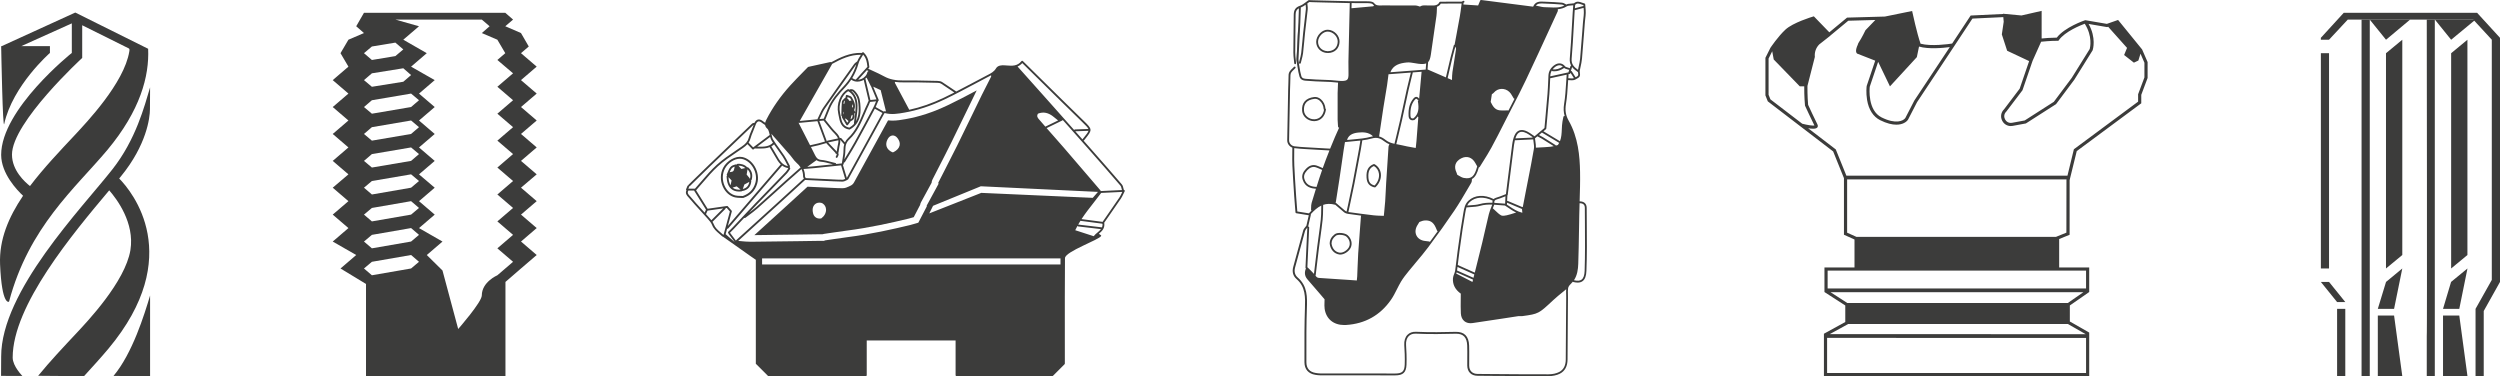
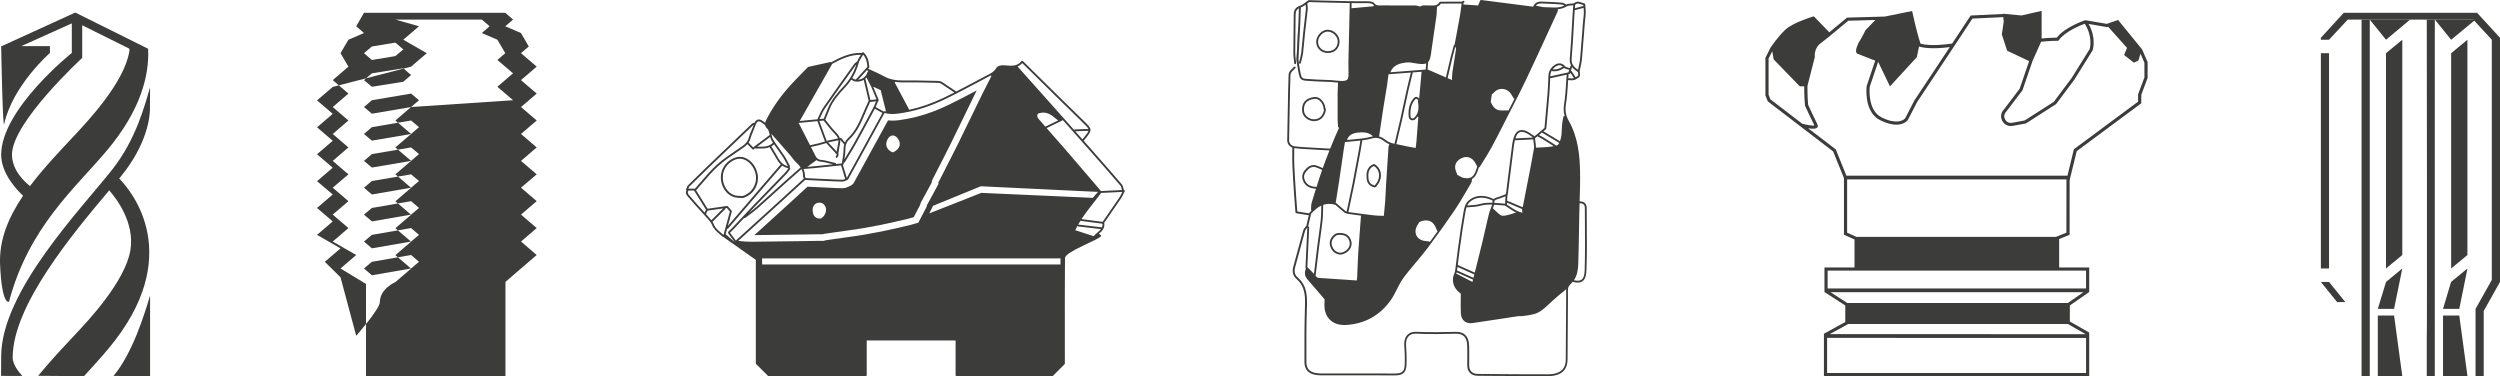
<svg xmlns="http://www.w3.org/2000/svg" version="1.1" x="0px" y="0px" width="221.611px" height="33.346px" viewBox="0 0 221.611 33.346" style="enable-background:new 0 0 221.611 33.346;" xml:space="preserve">
  <style type="text/css">
	.st0{fill:#3C3C3B;}
</style>
  <defs>
</defs>
-   <path class="st0" d="M46.182,7.101l1.392-1.194l-1.392-1.194l0.69-0.592l-0.69-1.192L44.79,2.328l0.69-0.592l-0.69-0.602H32.264  l-0.688,1.194l0.688,0.602l-1.378,0.59l-0.702,1.194l0.702,1.194l-1.392,1.194l1.392,1.194l-1.392,1.192l1.392,1.194l-1.392,1.194  l1.392,1.194l-1.392,1.194l1.392,1.192l-1.392,1.183l1.392,1.194l-1.392,1.192l1.392,1.194l-1.392,1.194l2.082,1.194l-1.392,1.194  l2.26,1.371v8.175h12.362v-8.355l1.377-1.192l1.392-1.194l-1.392-1.194l1.392-1.194l-1.392-1.194l1.392-1.192l-1.392-1.194  l1.392-1.183l-1.392-1.192l1.392-1.194l-1.392-1.194l1.392-1.194l-1.392-1.194l1.392-1.192L46.182,7.101z M32.966,4.122l2.082-0.345  L35.75,4.38l-0.702,0.592l-2.082,0.345l-0.702-0.602L32.966,4.122z M32.966,6.499l2.784-0.447l0.69,0.602l-0.69,0.592l-2.784,0.446  l-0.702-0.59L32.966,6.499z M36.44,23.799l-3.474,0.602l-0.702-0.602l0.702-0.592l3.474-0.602l0.702,0.602L36.44,23.799z   M36.44,21.411l-3.474,0.602l-0.702-0.602l0.702-0.592l3.474-0.602l0.702,0.602L36.44,21.411z M36.44,19.024l-3.474,0.602  l-0.702-0.602l0.702-0.59l3.474-0.602l0.702,0.602L36.44,19.024z M36.44,16.638l-3.474,0.602l-0.702-0.602l0.702-0.592l3.474-0.592  l0.702,0.592L36.44,16.638z M36.44,14.262l-3.474,0.59l-0.702-0.59l0.702-0.603l3.474-0.59l0.702,0.59L36.44,14.262z M36.44,11.875  l-3.474,0.592l-0.702-0.592l0.702-0.602l3.474-0.592l0.702,0.592L36.44,11.875z M36.44,9.487l-3.474,0.592l-0.702-0.592l0.702-0.602  l3.474-0.59l0.702,0.59L36.44,9.487z M45.48,8.885l-1.392,1.194l1.392,1.194l-1.392,1.194l1.392,1.192l-1.392,1.194l1.392,1.194  l-1.392,1.194l1.392,1.194l-1.392,1.192l1.392,1.194l-1.392,1.194l1.392,1.194l-1.392,1.194c0,0-1.378,0.59-1.378,1.784  c0,0.592-2.094,2.979-2.094,2.979l-1.392-5.187l-1.392-1.371l1.392-1.194l-2.081-1.194l1.392-1.194l-1.392-1.192l1.392-1.194  l-1.392-1.183l1.392-1.192l-1.392-1.194l1.392-1.194l-1.392-1.194l1.392-1.194l-1.392-1.192l1.392-1.194L36.44,5.908l1.391-1.194  L35.75,3.52l1.392-1.192l-2.094-0.592h7.662l0.69,0.592L42.71,2.93l1.378,0.59l0.702,1.194l-0.702,0.602l1.392,1.183l-1.392,1.192  L45.48,8.885z" />
+   <path class="st0" d="M46.182,7.101l1.392-1.194l-1.392-1.194l0.69-0.592l-0.69-1.192L44.79,2.328l0.69-0.592l-0.69-0.602H32.264  l-0.688,1.194l0.688,0.602l-1.378,0.59l-0.702,1.194l0.702,1.194l-1.392,1.194l1.392,1.194l-1.392,1.192l1.392,1.194l-1.392,1.194  l1.392,1.194l-1.392,1.194l1.392,1.192l-1.392,1.183l1.392,1.194l-1.392,1.192l1.392,1.194l-1.392,1.194l2.082,1.194l-1.392,1.194  l2.26,1.371v8.175h12.362v-8.355l1.377-1.192l1.392-1.194l-1.392-1.194l1.392-1.194l-1.392-1.194l1.392-1.192l-1.392-1.194  l1.392-1.183l-1.392-1.192l1.392-1.194l-1.392-1.194l1.392-1.194l-1.392-1.194l1.392-1.192L46.182,7.101z M32.966,4.122l2.082-0.345  L35.75,4.38l-0.702,0.592l-2.082,0.345l-0.702-0.602L32.966,4.122z M32.966,6.499l2.784-0.447l0.69,0.602l-0.69,0.592l-2.784,0.446  l-0.702-0.59L32.966,6.499z M36.44,23.799l-3.474,0.602l-0.702-0.602l0.702-0.592l3.474-0.602l0.702,0.602L36.44,23.799z   M36.44,21.411l-3.474,0.602l-0.702-0.602l0.702-0.592l3.474-0.602l0.702,0.602L36.44,21.411z M36.44,19.024l-3.474,0.602  l-0.702-0.602l0.702-0.59l3.474-0.602l0.702,0.602L36.44,19.024z M36.44,16.638l-3.474,0.602l-0.702-0.602l0.702-0.592l3.474-0.592  l0.702,0.592L36.44,16.638z M36.44,14.262l-3.474,0.59l-0.702-0.59l0.702-0.603l3.474-0.59l0.702,0.59L36.44,14.262z M36.44,11.875  l-3.474,0.592l-0.702-0.592l0.702-0.602l3.474-0.592l0.702,0.592L36.44,11.875z M36.44,9.487l-3.474,0.592l-0.702-0.592l0.702-0.602  l3.474-0.59l0.702,0.59L36.44,9.487z l-1.392,1.194l1.392,1.194l-1.392,1.194l1.392,1.192l-1.392,1.194l1.392,1.194  l-1.392,1.194l1.392,1.194l-1.392,1.192l1.392,1.194l-1.392,1.194l1.392,1.194l-1.392,1.194c0,0-1.378,0.59-1.378,1.784  c0,0.592-2.094,2.979-2.094,2.979l-1.392-5.187l-1.392-1.371l1.392-1.194l-2.081-1.194l1.392-1.194l-1.392-1.192l1.392-1.194  l-1.392-1.183l1.392-1.192l-1.392-1.194l1.392-1.194l-1.392-1.194l1.392-1.194l-1.392-1.192l1.392-1.194L36.44,5.908l1.391-1.194  L35.75,3.52l1.392-1.192l-2.094-0.592h7.662l0.69,0.592L42.71,2.93l1.378,0.59l0.702,1.194l-0.702,0.602l1.392,1.183l-1.392,1.192  L45.48,8.885z" />
  <g>
    <line class="st0" x1="13.231" y1="27.935" x2="13.304" y2="26.195" />
    <path class="st0" d="M13.304,33.346v-7.15c-0.504,1.684-1.559,5.12-3.242,7.128L13.304,33.346z" />
    <path class="st0" d="M13.132,4.324L6.673,1.112L0.15,4.091H0.104c0,0,0,0.007,0,0.021l0,0h0c0.008,0.434,0.138,7.476,0.27,6.87   C1.123,7.58,4.426,4.692,4.426,4.692V4.091H1.882l4.484-2.02v2.621c0,0-6.263,4.986-6.263,9.035c0,1.662,1.424,3.145,1.941,3.625   c-1.289,1.907-2.125,3.893-2.038,6.068c0.159,3.757,0.81,3.334,0.797,3.312c1.757-6.625,5.87-10.05,8.707-13.429   C12.432,9.801,13.243,6.755,13.132,4.324z M2.658,16.492c-0.454-0.357-1.596-1.383-1.596-2.788c0-2.856,6.225-8.567,6.225-8.567   V2.238l4.151,2.064c0,0,0.073,0.056,0.025,0.256c-0.454,2.822-3.881,6.38-4.74,7.317C5.286,13.403,3.849,14.92,2.658,16.492z" />
    <path class="st0" d="M13.292,9.677l0.012-1.93c-0.504,1.684-1.253,4.606-3.339,7.262C7.25,18.467,0.104,25.805,0.104,31.595   l-0.01,1.723l0.748,0.006h1.142c0,0-0.86-0.858-0.86-1.629c0-4.629,5.341-10.997,8.558-14.823c0.651,0.748,2.272,2.866,1.879,5.299   c-0.467,2.821-3.88,6.39-4.74,7.316c-1.192,1.272-2.383,2.532-3.439,3.826l4.065,0.033c0.761-0.837,1.498-1.639,2.161-2.431   c6.851-8.198,2.1-13.932,0.958-15.091l0.172-0.212C12.984,12.856,13.292,10.458,13.292,9.677" />
  </g>
  <g>
    <polyline class="st0" points="219.443,33.345 220.169,33.345 220.169,27.568 221.611,24.991 221.611,3.353 219.58,1.134    207.76,1.134 205.73,3.353 205.73,3.52 206.456,3.52 208.118,1.736 219.237,1.736 220.884,3.52 220.884,24.813 219.443,27.378    219.443,33.345  " />
    <rect x="205.733" y="4.715" class="st0" width="0.723" height="19.083" />
-     <rect x="207.171" y="27.378" class="st0" width="0.726" height="5.967" />
    <polyline class="st0" points="209.339,1.736 209.339,33.345 210.067,33.346 210.067,1.736 209.339,1.736  " />
    <path class="st0" d="M215.119,33.345c0.356-0.01,0.713,0,0.713,0V1.736h-0.713c0,0,0.041,28.151,0,28.029" />
    <polyline class="st0" points="211.505,4.717 211.505,23.799 212.95,22.606 212.95,3.523  " />
    <polyline class="st0" points="217.28,4.717 217.28,23.799 218.723,22.606 218.723,3.523  " />
    <polyline class="st0" points="212.95,23.799 212.222,27.378 210.78,27.378 211.508,24.991 212.95,23.799  " />
    <polyline class="st0" points="218.728,23.799 218.002,27.378 216.56,27.378 217.274,24.991 218.728,23.799  " />
    <polyline class="st0" points="210.78,27.97 210.78,33.346 212.95,33.346 212.222,27.97 210.78,27.97  " />
    <polyline class="st0" points="216.56,27.97 216.56,33.346 218.728,33.346 218.002,27.97 216.56,27.97  " />
    <polyline class="st0" points="207.898,26.776 206.456,24.991 205.73,24.991 207.171,26.776 207.898,26.776  " />
    <polyline class="st0" points="210.062,1.734 211.507,3.523 213.647,1.734  " />
    <polyline class="st0" points="215.836,1.734 217.28,3.523 219.446,1.734  " />
  </g>
  <g>
    <path class="st0" d="M189.886,4.383l-2.13-2.615l-0.993,0.348l-1.915-0.327L184.814,1.8c-0.074,0.025-1.778,0.608-2.491,1.535   c-0.561,0.004-1.089,0.051-1.343,0.077V0.963l-1.785,0.408l-1.473-0.138l-0.01-0.001l0,0l-0.157-0.015l0.002,0.022l-2.869,0.137   l-1.641,2.484c-0.321,0.05-1.865,0.266-2.8,0.014c-0.316-0.897-0.714-2.746-0.718-2.765L169.5,0.974l-2.414,0.493l-3.354,0.094   l-1.573,1.303l-1.371-1.416l-0.082,0.024c-0.072,0.021-1.768,0.531-2.438,1.153c-0.659,0.612-1.303,1.573-1.33,1.614l-0.444,0.886   v3.331l0.211,0.528l5.794,4.439l0.957,2.369v5.016l0.935,0.421v2.479h-2.663v2.179l1.846,1.192v1.464l-1.893,1.04v3.763h23.516   v-3.866l-1.717-0.981v-1.422l1.717-1.192v-2.176h-2.663v-2.522l0.925-0.375l0.002-4.845l0.632-2.574l5.719-4.237V8.407l0.561-1.495   v-1.41L189.886,4.383z M180.935,3.699c0.211-0.023,0.819-0.083,1.458-0.083h0.072l0.042-0.059c0.543-0.762,1.911-1.311,2.294-1.454   c0.711,1.117,0.477,2.107,0.442,2.238L183.65,6.9l-1.588,2.124l-2.583,1.654l-1.119,0.206c-0.317,0.058-0.536-0.131-0.627-0.31   c-0.096-0.188-0.115-0.468,0.119-0.689l1.431-1.887l0.893-2.603L180.935,3.699z M167.534,7.657l2.383-2.593l0.194-0.937   c0.841,0.251,2.135,0.125,2.728,0.047l-3.144,4.738l-0.798,1.548c-0.18,0.26-0.845,0.577-2.106-0.054   c-1.242-0.621-1.066-2.541-1.047-2.718l0.744-2.209L167.534,7.657z M156.938,8.808l-0.163-0.406V5.19l0.322-0.645l0.133,0.728   l2.313,2.383h0.392c-0.006,0.906,0.059,1.613,0.066,1.684l0.002,0.024l0.01,0.022c0.025,0.055,0.603,1.309,0.826,1.742   c-0.162,0.026-0.628-0.042-1.084-0.162L156.938,8.808z M184.917,33.065h-22.955v-3.113l22.955,0.003V33.065z M184.885,29.623   l-22.689-0.003l1.64-0.901h19.467L184.885,29.623z M183.296,26.862h-19.54l-1.491-0.962l22.413,0.003L183.296,26.862z    M184.917,23.988v1.584l-22.908-0.003v-1.581h2.523h0.14h17.581h0.212H184.917z M183.183,15.928l-0.003,0.014l-0.006,4.681   l-0.921,0.373v0.001h-17.691l-0.824-0.371v-4.723h19.451L183.183,15.928z M190.092,6.861l-0.561,1.495V9.01l-5.647,4.186   l-0.046,0.033l-0.569,2.341H163.67l-0.938-2.324l-2.45-1.877c0.154,0.026,0.302,0.042,0.429,0.042c0.179,0,0.319-0.032,0.383-0.112   c0.028-0.034,0.084-0.13,0.011-0.269c-0.192-0.365-0.744-1.562-0.826-1.739c-0.012-0.133-0.067-0.819-0.06-1.671l0.657-2.575   c-0.044-0.409,0.099-0.817,0.39-1.108l0.987-0.776l-0.006-0.006l1.59-1.317l2.401-0.068l-0.876,0.91c0,0-0.315,0.666-0.596,1.086   c-0.045,0.067-0.071,0.135-0.086,0.201c-0.236,0.507-0.141,0.698-0.081,0.76l0.021,0.022l1.606,0.628l-0.752,2.233l-0.006,0.027   c-0.003,0.023-0.071,0.571,0.036,1.215c0.145,0.871,0.547,1.495,1.162,1.802c0.583,0.291,1.058,0.398,1.434,0.398   c0.555,0,0.893-0.233,1.035-0.445l0.799-1.549l3.28-4.943l0,0l1.63-2.468l2.738-0.13l0.035,0.41l-0.166,1.123l0.471,1.447   l1.95,0.918l-0.84,2.447l-1.382,1.825c-0.278,0.27-0.343,0.665-0.167,1.012c0.152,0.299,0.44,0.474,0.762,0.474   c0.055,0,0.11-0.005,0.166-0.015l1.173-0.216l2.672-1.711l1.622-2.17l1.614-2.591l0.014-0.031c0.015-0.047,0.336-1.083-0.364-2.317   l1.645,0.281l0.089-0.031l1.674,1.873l-0.259,0.631l0.866,0.678l0.397-0.187l0.189-0.608l0.348,0.801V6.861z" />
  </g>
  <g>
-     <path class="st0" d="M74.301,10.04c0.015,0.07,0.028,0.143,0.042,0.216c0.095,0.519,0.204,1.107,0.944,1.228   c0.004,0.001,0.009,0.001,0.013,0.001c0.014,0,0.028-0.004,0.041-0.011c0.897-0.51,0.972-1.332,0.938-1.991   c-0.022-0.425-0.046-0.865-0.353-1.248L75.89,8.189c-0.123-0.157-0.263-0.335-0.546-0.271c-0.021,0.005-0.038,0.017-0.05,0.034   c-0.024-0.014-0.048-0.028-0.072-0.041c-0.025-0.013-0.054-0.013-0.079,0.001C74.495,8.274,74.125,9.209,74.301,10.04z    M75.76,8.291l0.037,0.047c0.274,0.341,0.295,0.754,0.316,1.153c0.028,0.527-0.044,0.932-0.231,1.251   c0.012-0.093,0.024-0.186,0.037-0.277c0.049-0.361,0.099-0.734,0.092-1.103c-0.012-0.572-0.195-1.005-0.546-1.291   C75.583,8.074,75.656,8.158,75.76,8.291z M75.185,8.079c0.426,0.245,0.648,0.678,0.66,1.287c0.004,0.201-0.01,0.405-0.032,0.609   c0.004-0.019,0.001-0.04-0.009-0.058L75.71,9.752c0.008-0.008,0.015-0.017,0.02-0.029c0.157-0.418-0.024-0.773-0.223-1.1   c-0.051-0.084-0.155-0.117-0.265-0.152c-0.049-0.016-0.1-0.032-0.148-0.052c-0.023-0.01-0.049-0.009-0.072,0.003   c-0.022,0.012-0.038,0.033-0.042,0.058l-0.034,0.182c-0.022,0.001-0.043,0.01-0.059,0.028c-0.023,0.027-0.052,0.054-0.084,0.083   c-0.08,0.074-0.163,0.151-0.173,0.253c-0.03,0.292-0.037,0.59-0.044,0.877c-0.003,0.109-0.005,0.218-0.009,0.326   c-0.001,0.041,0.028,0.075,0.067,0.082c-0.001,0.002-0.003,0.004-0.004,0.006c-0.019,0.027-0.021,0.062-0.005,0.091l0.388,0.662   c0.014,0.024,0.039,0.039,0.067,0.041c0.002,0,0.003,0,0.005,0c0.026,0,0.05-0.012,0.066-0.033l0.227-0.301   c0.009-0.011,0.013-0.024,0.015-0.038c0.285-0.09,0.376-0.286,0.332-0.683v0l0.046-0.033c0.017-0.012,0.028-0.03,0.033-0.05   c-0.017,0.157-0.038,0.314-0.059,0.469c-0.021,0.158-0.044,0.322-0.06,0.483c-0.002,0.02,0.003,0.039,0.013,0.054   c-0.115,0.127-0.255,0.237-0.422,0.335c-0.6-0.113-0.688-0.588-0.78-1.09c-0.014-0.074-0.027-0.148-0.042-0.22   C74.304,9.259,74.62,8.423,75.185,8.079z M74.752,9.907c0-0.005,0-0.009,0-0.014c0.019,0.026,0.031,0.052,0.036,0.079   c0.01,0.056-0.01,0.118-0.043,0.182C74.747,10.072,74.75,9.989,74.752,9.907z M75.207,10.721c0.002,0.004,0.004,0.008,0.007,0.012   l-0.111,0.147l-0.204-0.348c0.073-0.04,0.105-0.011,0.182,0.076c0.033,0.038,0.068,0.077,0.111,0.106   C75.197,10.717,75.202,10.719,75.207,10.721z M75.395,10.569l0.078-0.325l0.105-0.075C75.592,10.416,75.533,10.515,75.395,10.569z    M74.779,9.224c0.004-0.061,0.009-0.122,0.015-0.182c0.004-0.036,0.056-0.088,0.104-0.133l-0.055,0.295L74.779,9.224z    M75.526,9.431l0.076-0.207c0.025,0.11,0.029,0.224,0.002,0.342L75.526,9.431z M75.098,8.746l0.026-0.139   c0.023,0.008,0.046,0.015,0.068,0.022c0.076,0.024,0.155,0.049,0.174,0.08c0.041,0.067,0.079,0.134,0.115,0.201   c-0.002,0-0.004-0.001-0.007,0l-0.19,0.032l-0.099-0.159C75.166,8.752,75.131,8.739,75.098,8.746z" />
-     <path class="st0" d="M65.827,16.929c0.463-0.086,0.722-0.375,0.77-0.859c0.002-0.018-0.004-0.035-0.012-0.05   c0.009-0.016,0.014-0.034,0.011-0.053c0.019-0.01,0.034-0.027,0.04-0.05c0.117-0.434,0.01-0.796-0.315-1.076   c-0.027-0.023-0.063-0.025-0.092-0.01c-0.18-0.237-0.588-0.343-0.865-0.306c-0.039,0.005-0.066,0.037-0.07,0.075   c-0.001-0.002-0.002-0.003-0.004-0.005c-0.021-0.019-0.05-0.027-0.077-0.02c-0.465,0.121-0.526,0.214-0.789,0.89   c-0.012,0.03-0.005,0.063,0.016,0.086l0.019,0.02c-0.031,0.013-0.053,0.043-0.052,0.079c0.019,0.511,0.159,0.881,0.417,1.101   c0.179,0.152,0.41,0.229,0.689,0.229c0.068,0,0.14-0.005,0.214-0.014c0.026-0.003,0.048-0.019,0.061-0.042   c0.008,0.002,0.016,0.004,0.024,0.004C65.816,16.93,65.821,16.93,65.827,16.929z M65.848,16.753l0.136-0.398l0.437-0.232   C66.367,16.468,66.179,16.675,65.848,16.753z M66.066,14.897l-0.35,0.079l-0.26-0.291C65.662,14.679,65.93,14.756,66.066,14.897z    M65.127,14.771c-0.04,0.209-0.07,0.331-0.123,0.39c-0.049,0.055-0.134,0.075-0.323,0.104C64.83,14.91,64.906,14.837,65.127,14.771   z M66.454,15.803l-0.268-0.329l0.076-0.457c0,0,0.001,0,0.002-0.001c0.234,0.23,0.305,0.511,0.212,0.858L66.454,15.803z    M64.851,15.996l-0.09,0.425c-0.107-0.18-0.17-0.422-0.187-0.722L64.851,15.996z M64.938,16.632l0.366-0.114l0.348,0.29   C65.353,16.837,65.113,16.777,64.938,16.632z" />
    <path class="st0" d="M65.845,17.545c0.007,0.002,0.014,0.003,0.022,0.003c0.009,0,0.019-0.002,0.028-0.005   c0.634-0.221,1.035-0.635,1.225-1.266c0.145-0.48,0.062-1.049-0.22-1.523c-0.263-0.441-0.665-0.746-1.103-0.836   c-0.586-0.12-1.361,0.316-1.693,0.953c-0.265,0.51-0.274,1.14-0.024,1.685c0.225,0.491,0.617,0.834,1.076,0.941   c0.151,0.035,0.308,0.039,0.459,0.043c0.067,0.002,0.135,0.003,0.202,0.008C65.827,17.548,65.837,17.547,65.845,17.545z    M65.196,17.328c-0.406-0.095-0.755-0.403-0.958-0.845c-0.228-0.497-0.221-1.07,0.02-1.533c0.266-0.511,0.842-0.881,1.329-0.881   c0.06,0,0.119,0.006,0.176,0.017c0.39,0.08,0.751,0.356,0.989,0.755c0.258,0.433,0.334,0.95,0.203,1.384   c-0.173,0.572-0.536,0.949-1.11,1.151c-0.005-0.001-0.01-0.002-0.015-0.002c-0.069-0.005-0.139-0.006-0.209-0.008   C65.471,17.363,65.33,17.36,65.196,17.328z" />
    <path class="st0" d="M83.998,9.336c-1.279,0.609-2.497,1.01-3.723,1.224c-0.374,0.065-0.76,0.133-1.173,0.133   c-0.132,0-0.259-0.007-0.383-0.021l-3.018,5.504c-0.074,0.136-0.192,0.239-0.331,0.297c-0.033,0.019-0.068,0.036-0.104,0.05   c-0.017,0.006-0.033,0.015-0.053,0.024c-0.113,0.053-0.284,0.134-0.506,0.136l-0.077,0c-0.267,0-0.528-0.013-0.78-0.026   c-0.071-0.004-0.143-0.007-0.214-0.01c-0.537-0.025-1.074-0.05-1.622-0.077l-0.431-0.021l-0.527,0.483   c-0.565,0.517-1.129,1.035-1.695,1.55c-0.829,0.755-1.659,1.508-2.489,2.261c1.297-0.011,2.601-0.03,3.866-0.049   c0.559-0.008,1.119-0.017,1.679-0.025c0.08-0.001,0.16-0.001,0.24-0.001l0.241,0.001c0.043-0.016,0.088-0.027,0.134-0.034   c0.192-0.028,0.383-0.057,0.575-0.086l0.047-0.007c0.449-0.068,0.912-0.138,1.377-0.196c2.028-0.255,4.009-0.703,5.508-1.065   c0.147-0.036,0.298-0.081,0.458-0.129l0.567-1.089c0.011-0.079,0.036-0.157,0.075-0.229l0.944-1.734   c0.003-0.096,0.028-0.192,0.073-0.28c0.171-0.336,0.344-0.672,0.516-1.007c0.378-0.735,0.769-1.496,1.141-2.249   c0.433-0.875,0.877-1.792,1.269-2.6l0.01-0.021c0.304-0.627,0.608-1.255,0.915-1.881c0.024-0.049,0.049-0.099,0.073-0.148   C85.741,8.459,84.874,8.918,83.998,9.336z M72.807,19.354c-0.021,0.015-0.047,0.019-0.07,0.013   c-0.004,0.001-0.008,0.002-0.012,0.002c-0.025,0.003-0.05,0.004-0.074,0.004c-0.292,0-0.512-0.18-0.581-0.484   c-0.091-0.399,0.009-0.705,0.282-0.861c0.154-0.089,0.431-0.088,0.568,0.002c0.191,0.125,0.299,0.318,0.306,0.546   C73.234,18.864,73.077,19.155,72.807,19.354z M79.746,12.897c-0.052,0.232-0.234,0.431-0.541,0.592   c-0.019,0.01-0.04,0.012-0.059,0.007c-0.007,0.002-0.014,0.003-0.021,0.003c-0.012,0-0.023-0.002-0.035-0.008   c-0.254-0.118-0.425-0.288-0.494-0.493c-0.067-0.197-0.038-0.423,0.084-0.654c0.106-0.202,0.259-0.321,0.431-0.335   c0.165-0.013,0.325,0.072,0.452,0.241C79.732,12.472,79.793,12.689,79.746,12.897z" />
    <g>
      <path class="st0" d="M99.694,16.876c-0.015-0.024-0.043-0.039-0.07-0.038c-0.013-0.042-0.024-0.086-0.035-0.133    c-0.03-0.129-0.061-0.262-0.146-0.361c-0.85-0.992-1.768-2.045-2.89-3.314c-0.167-0.189-0.335-0.379-0.503-0.568    c0.02-0.003,0.038-0.013,0.052-0.03l0.104-0.13c0.638-0.796,0.634-0.841-0.14-1.591l-0.05-0.048    c-1.263-1.225-2.542-2.487-3.779-3.707c-0.52-0.513-1.042-1.028-1.567-1.544c-0.017-0.017-0.04-0.025-0.063-0.024    c-0.023,0.001-0.045,0.013-0.06,0.031c-0.361,0.458-0.837,0.422-1.34,0.383c-0.051-0.004-0.101-0.008-0.151-0.011    c-0.251-0.017-0.605-0.007-0.766,0.27c-0.172,0.294-0.438,0.431-0.719,0.576l-0.089,0.046c-0.385,0.201-0.775,0.409-1.152,0.609    c-0.513,0.273-1.037,0.551-1.565,0.821c-0.103-0.07-0.207-0.141-0.31-0.211c-0.308-0.21-0.626-0.428-0.946-0.632    c-0.098-0.062-0.232-0.094-0.411-0.098c-0.202-0.004-0.404-0.009-0.606-0.013c-0.778-0.017-1.583-0.036-2.374-0.024    c-0.728,0.011-1.265-0.101-1.74-0.363c-0.335-0.185-0.689-0.345-1.031-0.501c-0.13-0.059-0.259-0.118-0.388-0.179l0.082-0.09    c0.016-0.018,0.024-0.042,0.021-0.065l-0.008-0.065c-0.046-0.396-0.099-0.846-0.5-1.223c-0.019-0.017-0.044-0.025-0.069-0.021    c-0.025,0.004-0.047,0.019-0.06,0.042c-0.007,0.012-0.014,0.023-0.021,0.035c-0.013-0.009-0.028-0.016-0.045-0.016    c-1.022-0.027-1.886,0.397-2.684,0.835c-0.02-0.02-0.048-0.03-0.076-0.024l-1.942,0.428c-0.016,0.003-0.03,0.012-0.042,0.023    c-0.144,0.149-0.295,0.302-0.45,0.46c-0.365,0.372-0.743,0.756-1.11,1.161c-0.872,0.962-1.586,1.983-2.122,3.035    c-0.044,0.085-0.084,0.18-0.104,0.278c-0.051-0.032-0.1-0.063-0.143-0.099c-0.195-0.165-0.363-0.225-0.514-0.183    c-0.12,0.034-0.219,0.131-0.299,0.295c-0.017-0.006-0.036-0.008-0.054-0.002c-0.011,0.004-0.022,0.006-0.034,0.009    c-0.037,0.008-0.084,0.019-0.12,0.053c-1.171,1.116-2.497,2.381-3.805,3.638c-0.42,0.404-0.843,0.819-1.252,1.22    c-0.19,0.186-0.379,0.372-0.569,0.558c-0.017,0.016-0.025,0.038-0.025,0.059c-0.033,0-0.063,0.019-0.077,0.051l-0.119,0.289    c-0.01,0.026-0.008,0.055,0.008,0.078c0.006,0.008,0.013,0.015,0.021,0.021c-0.134,0.276,0.05,0.476,0.174,0.609    c0.023,0.024,0.045,0.048,0.064,0.071c0.32,0.384,0.663,0.758,0.994,1.121c0.2,0.219,0.407,0.445,0.607,0.67l0.044,0.05    c0.153,0.172,0.312,0.35,0.387,0.547c0.136,0.354,0.397,0.576,0.65,0.791c0.085,0.072,0.172,0.146,0.252,0.224    c0.02,0.019,0.042,0.026,0.065,0.026c0.024,0,2.891,2.058,2.914,2.049l0,9.216c0,0.022-0.016-0.016,0,0l1.075,1.075    c0.016,0.016,0.037,0.024,0.058,0.024h8.615c0.046,0,0.083-0.037,0.083-0.083v-3.08h7.877v3.08c0,0.046,0.037,0.083,0.083,0.083    h8.486c0.022,0,0.043-0.009,0.058-0.024l1.034-1.034c0.016-0.016,0.024-0.037,0.024-0.058c0-0.83-0.001-1.663-0.002-2.498    c-0.002-2.458-0.005-4.338,0.014-6.846c0.004-0.589,3.072-1.637,3.21-1.974c0.026-0.064-0.107-0.094-0.159-0.152    c-0.013-0.015-0.027-0.029-0.04-0.043c0.255-0.215,0.531-0.463,0.475-0.926c-0.002-0.013-0.006-0.026-0.014-0.036    c0.002-0.002,0.004-0.005,0.005-0.007c0.131-0.19,0.263-0.38,0.395-0.569c0.359-0.518,0.731-1.053,1.091-1.584    c0.078-0.116,0.139-0.243,0.209-0.39c0.036-0.075,0.074-0.157,0.12-0.246C99.711,16.932,99.71,16.901,99.694,16.876z     M96.429,13.14c1.121,1.268,2.038,2.321,2.888,3.312c0.059,0.068,0.084,0.176,0.111,0.291c0.008,0.034,0.017,0.069,0.026,0.103    l-1.887,0.091c0.002-0.021-0.004-0.043-0.02-0.061c-0.323-0.376-0.645-0.753-0.967-1.13c-0.739-0.864-1.503-1.757-2.259-2.632    c-0.316-0.366-0.642-0.735-0.957-1.091c-0.194-0.219-0.391-0.442-0.587-0.667l1.395-0.678c0.018-0.009,0.03-0.023,0.038-0.04    C94.948,11.469,95.693,12.308,96.429,13.14z M92.664,11.227c-0.15-0.171-0.299-0.343-0.446-0.515    c-0.021-0.025-0.044-0.049-0.066-0.075c-0.156-0.173-0.292-0.323-0.141-0.562c0.481-0.191,0.942-0.092,1.411,0.302    c0.094,0.079,0.191,0.156,0.285,0.23c0.03,0.023,0.059,0.047,0.088,0.07L92.664,11.227z M96.076,12.2l-0.104,0.13    c-0.007,0.009-0.012,0.018-0.015,0.029c-0.213-0.241-0.427-0.481-0.64-0.722l1.17-0.04C96.448,11.736,96.305,11.916,96.076,12.2z     M90.618,5.594c0.503,0.495,1.004,0.989,1.503,1.482c1.237,1.22,2.516,2.482,3.78,3.708l0.05,0.049    c0.293,0.283,0.472,0.458,0.529,0.599l-1.189,0.041c-0.033,0.001-0.061,0.022-0.073,0.051c-0.697-0.785-1.394-1.568-2.076-2.334    l-0.556-0.625c-0.558-0.626-1.117-1.251-1.676-1.876l-0.712-0.796C90.345,5.832,90.488,5.738,90.618,5.594z M97.329,17.01    l-0.462,0.528l-9.882-0.441l-4.609,1.819l0.334-0.672l4.233-1.731l0.032,0.001L97.329,17.01z M79.329,7.304    c0.002-0.016,0.003-0.031,0.003-0.046c0.284,0.042,0.553,0.048,0.787,0.045c0.789-0.012,1.592,0.007,2.368,0.024    c0.202,0.005,0.404,0.009,0.606,0.013c0.146,0.003,0.256,0.027,0.326,0.072c0.318,0.202,0.635,0.419,0.942,0.629    c0.078,0.054,0.157,0.107,0.235,0.16c-0.306,0.156-0.613,0.309-0.922,0.456c-1.056,0.503-2.066,0.856-3.074,1.073l-0.173-0.324    c-0.368-0.689-0.737-1.378-1.101-2.064C79.325,7.337,79.328,7.317,79.329,7.304z M78.067,7.991l0.472,1.887    c-0.018-0.004-0.036-0.008-0.054-0.013c-0.05-0.014-0.098,0.003-0.133,0.015c-0.01,0.003-0.019,0.007-0.028,0.009    c-0.001,0-0.002,0.001-0.003,0.001c-0.006-0.008-0.014-0.015-0.023-0.02l-0.662-0.372c-0.005-0.003-0.011-0.004-0.017-0.005    c0.046-0.1,0.089-0.201,0.13-0.301c0.029-0.07,0.058-0.14,0.088-0.209c0.004-0.008,0.004-0.016,0.005-0.025    c0.018-0.006,0.034-0.017,0.044-0.034c0.013-0.022,0.015-0.05,0.005-0.074l-0.487-1.17L78.067,7.991z M76.944,9.037    c-0.014,0.027-0.021,0.054-0.028,0.077c-0.005,0.018-0.01,0.034-0.016,0.047c-0.141,0.286-0.268,0.584-0.391,0.873    c-0.333,0.783-0.678,1.593-1.33,2.203c-0.124,0.116-0.216,0.243-0.282,0.386l-0.318-0.369c-0.02-0.023-0.05-0.033-0.08-0.027    l-0.055,0.012c-0.056-0.171-0.167-0.335-0.339-0.503c-0.255-0.25-0.48-0.536-0.698-0.812c-0.083-0.106-0.166-0.21-0.249-0.312    l0.109-0.267c0.091-0.223,0.181-0.441,0.268-0.661c0.301-0.757,0.831-1.356,1.395-1.953c0.199-0.211,0.375-0.436,0.531-0.675    c0.005,0.007,0.01,0.013,0.017,0.018c0.15,0.109,0.332,0.164,0.524,0.164c0.136,0,0.276-0.028,0.413-0.084    c0.053-0.022,0.102-0.048,0.15-0.076l0.438,1.863C76.985,8.969,76.963,9.001,76.944,9.037z M77.049,9.234    c0.013-0.026,0.02-0.052,0.026-0.075c0.005-0.018,0.01-0.035,0.016-0.047c0.013-0.026,0.031-0.051,0.049-0.076    c0.001-0.002,0.002-0.003,0.003-0.004c0.002,0,0.004,0.001,0.006,0.001l0.509-0.051c-0.021,0.049-0.042,0.098-0.062,0.148    c-0.061,0.148-0.124,0.301-0.2,0.442l-0.035,0.065c-0.525,0.984-1.068,2.001-1.619,2.992c-0.215,0.386-0.45,0.77-0.677,1.142    c-0.073,0.119-0.145,0.238-0.217,0.357c0.046-0.274,0.09-0.556,0.088-0.837c-0.003-0.416,0.103-0.695,0.357-0.933    c0.677-0.634,1.029-1.46,1.369-2.259C76.784,9.812,76.91,9.516,77.049,9.234z M74.294,12.735c-0.042,0.172-0.068,0.349-0.093,0.52    c-0.011,0.072-0.021,0.143-0.033,0.215c-0.002-0.001-0.003-0.002-0.005-0.003c0.003-0.024-0.003-0.048-0.021-0.067l-0.734-0.774    l0.911-0.192C74.328,12.529,74.32,12.628,74.294,12.735z M74.812,7.616c-0.575,0.61-1.117,1.222-1.428,2.006    c-0.087,0.219-0.176,0.437-0.267,0.659l-0.099,0.242c-0.006-0.001-0.013-0.003-0.019-0.002l-0.352,0.034    c0.045-0.092,0.088-0.185,0.129-0.276c0.102-0.225,0.208-0.457,0.346-0.657c0.787-1.137,1.605-2.281,2.397-3.388l0.328-0.459    c0.015-0.021,0.034-0.04,0.056-0.059C75.671,6.46,75.314,7.084,74.812,7.616z M73.008,10.687c0.091,0.11,0.18,0.223,0.271,0.338    c0.221,0.28,0.449,0.57,0.712,0.828c0.147,0.144,0.242,0.279,0.291,0.42l-0.921,0.194c-0.033,0.007-0.057,0.033-0.064,0.064    l-0.67-1.807L73.008,10.687z M73.277,12.728l0.744,0.786c0.006,0.006,0.014,0.011,0.021,0.015    c-0.005,0.037,0.013,0.073,0.049,0.088c0.066,0.027,0.079,0.05,0.081,0.057c0.009,0.024-0.02,0.078-0.043,0.121    c-0.016,0.029-0.031,0.058-0.042,0.087c-0.017,0.042,0.004,0.091,0.046,0.107c0.01,0.004,0.02,0.006,0.031,0.006    c0.033,0,0.064-0.02,0.077-0.052c0.009-0.023,0.022-0.047,0.035-0.07c0.039-0.072,0.087-0.162,0.053-0.256    c-0.007-0.019-0.018-0.037-0.031-0.054c0.016-0.012,0.027-0.03,0.031-0.051c0.013-0.077,0.024-0.155,0.036-0.233    c0.025-0.167,0.05-0.34,0.09-0.505c0.032-0.133,0.042-0.257,0.027-0.375l0.006-0.001l0.317,0.368    c0.009,0.01,0.02,0.017,0.032,0.022c-0.044,0.149-0.066,0.314-0.065,0.504c0.002,0.28-0.046,0.569-0.093,0.849    c-0.019,0.115-0.038,0.233-0.055,0.35c-0.009-0.001-0.018,0-0.027,0.002c-0.009-0.002-0.019-0.004-0.028-0.003l-0.448,0.047    c0.003-0.04-0.022-0.077-0.062-0.086c-0.124-0.029-0.25-0.063-0.372-0.095c-0.286-0.077-0.582-0.156-0.882-0.182    c-0.302-0.026-0.428-0.168-0.555-0.422c-0.121-0.241-0.243-0.482-0.365-0.724c0.055-0.012,0.11-0.024,0.164-0.036    c0.171-0.037,0.349-0.075,0.522-0.119c0.167-0.042,0.332-0.09,0.49-0.137c0.066-0.019,0.132-0.039,0.195-0.057    C73.258,12.698,73.264,12.715,73.277,12.728z M72.38,14.195c0.104,0.079,0.234,0.129,0.411,0.144    c0.285,0.024,0.574,0.102,0.853,0.177c0.063,0.017,0.128,0.034,0.193,0.051c-0.555,0.058-1.111,0.116-1.666,0.171    c-0.203,0.02-0.409,0.037-0.611,0.053L72.38,14.195z M72.187,14.903c0.568-0.057,1.136-0.116,1.704-0.175l0.667-0.069l0.354,1.179    c0.002,0.006,0.005,0.012,0.008,0.017c-0.009,0.004-0.018,0.008-0.027,0.012c-0.069,0.033-0.135,0.064-0.193,0.064    c-0.271,0.003-0.545-0.011-0.812-0.025c-0.072-0.004-0.145-0.007-0.217-0.011c-0.539-0.025-1.078-0.051-1.621-0.077l-0.618-0.03    c-0.008-0.013-0.016-0.026-0.025-0.039c-0.024-0.037-0.05-0.078-0.05-0.103c0-0.239-0.043-0.46-0.129-0.665    c0.091-0.008,0.183-0.015,0.274-0.022C71.727,14.944,71.959,14.926,72.187,14.903z M74.717,14.612    c0.034-0.007,0.062-0.033,0.067-0.069c0.006-0.046,0.013-0.092,0.02-0.138c0.007,0.002,0.014,0.003,0.022,0.003    c0.028,0,0.055-0.014,0.071-0.04c0.102-0.171,0.206-0.34,0.31-0.51c0.228-0.373,0.464-0.759,0.68-1.148    c0.551-0.992,1.095-2.01,1.621-2.995l0.035-0.066c0.002-0.004,0.004-0.008,0.006-0.013c0.002,0.002,0.004,0.004,0.007,0.006    l0.662,0.372c0.002,0.001,0.003,0.001,0.005,0.002l-3.157,5.757L74.717,14.612z M77.218,7.653    c0.001,0.008,0.003,0.015,0.006,0.023l0.472,1.135l-0.539,0.054l-0.432-1.836c-0.004-0.018-0.015-0.031-0.027-0.042    c0.043-0.035,0.083-0.072,0.12-0.112c0.001,0.001,0,0.003,0.001,0.004l0.372,0.744C77.198,7.635,77.207,7.645,77.218,7.653z     M76.989,6.293l-0.095,0.079c-0.045,0.27-0.252,0.511-0.539,0.628c-0.094,0.038-0.189,0.06-0.282,0.067l0.767-0.844    C76.86,6.234,76.92,6.261,76.989,6.293z M76.395,5.038c0.039-0.062,0.079-0.125,0.118-0.19c0.29,0.32,0.334,0.689,0.375,1.047    l0.003,0.028l-1.011,1.112c-0.007,0.008-0.012,0.016-0.015,0.025C75.76,7.04,75.662,7.001,75.577,6.94    c-0.01-0.008-0.022-0.012-0.034-0.014c0.245-0.403,0.435-0.846,0.572-1.341C76.167,5.399,76.278,5.224,76.395,5.038z     M73.744,5.709c0.007-0.012,0.01-0.025,0.01-0.039c0.768-0.42,1.599-0.829,2.559-0.814c-0.019,0.031-0.039,0.063-0.058,0.093    c-0.105,0.166-0.205,0.325-0.268,0.496c-0.005,0.003-0.011,0.004-0.015,0.008c-0.025,0.021-0.052,0.04-0.078,0.06    c-0.065,0.047-0.132,0.096-0.181,0.165l-0.328,0.459c-0.792,1.107-1.61,2.252-2.398,3.39c-0.147,0.212-0.256,0.452-0.361,0.683    c-0.047,0.104-0.096,0.212-0.148,0.315c-0.008,0.015-0.009,0.031-0.007,0.047l-1.577,0.152L73.744,5.709z M70.807,10.876    c0.014,0.01,0.031,0.017,0.049,0.017c0.003,0,0.005,0,0.008,0l1.593-0.153l0.67,1.806c-0.037,0.011-0.074,0.022-0.112,0.033    c-0.157,0.046-0.32,0.094-0.484,0.135c-0.171,0.043-0.346,0.081-0.516,0.117c-0.069,0.015-0.138,0.03-0.207,0.045    c-0.211-0.415-0.422-0.827-0.63-1.232c-0.128-0.249-0.255-0.498-0.383-0.747L70.807,10.876z M68.749,12.281    c0.434,0.492,0.868,0.985,1.299,1.48c0.068,0.078,0.132,0.164,0.194,0.248c0.108,0.145,0.219,0.294,0.359,0.415    c0.153,0.132,0.275,0.27,0.368,0.418c-0.001,0.001-0.002,0.001-0.002,0.001c-0.142,0.125-0.285,0.25-0.427,0.374    c-0.308,0.269-0.627,0.548-0.937,0.826c-0.322,0.289-0.642,0.579-0.963,0.87c-0.524,0.475-1.065,0.966-1.604,1.441    c-0.204,0.179-0.425,0.347-0.643,0.509c0.225-0.239,0.452-0.479,0.679-0.715c0.47-0.49,0.951-0.985,1.416-1.464    c0.424-0.436,0.847-0.872,1.268-1.31c0.081-0.085,0.144-0.181,0.205-0.274c0.026-0.039,0.05-0.077,0.076-0.113    c0.019-0.026,0.021-0.06,0.005-0.088c-0.012-0.021-0.02-0.04-0.028-0.056c-0.006-0.013-0.012-0.025-0.019-0.038    c0.032-0.024,0.044-0.068,0.024-0.105c-0.051-0.094-0.1-0.188-0.149-0.283c-0.109-0.21-0.222-0.428-0.355-0.629    c-0.137-0.209-0.286-0.414-0.429-0.613c-0.187-0.258-0.379-0.525-0.547-0.8c-0.075-0.123-0.107-0.275-0.142-0.437    c-0.005-0.025-0.011-0.05-0.017-0.075L68.749,12.281z M64.854,18.673l-0.337-0.386c-0.018-0.021-0.046-0.032-0.074-0.028    l-1.716,0.245l-1.024-1.639c0.002-0.001,0.004-0.002,0.005-0.004c0.195-0.217,0.389-0.444,0.577-0.663    c0.429-0.501,0.873-1.019,1.364-1.465c0.511-0.464,1.102-0.863,1.673-1.249c0.181-0.122,0.361-0.244,0.54-0.369    c0.153-0.106,0.285-0.214,0.394-0.338l0.439,0.453c0.016,0.017,0.038,0.025,0.059,0.025c0.017,0,0.035-0.005,0.05-0.017    l0.118-0.089c0.014,0.01,0.03,0.017,0.049,0.016c0.095-0.003,0.191-0.001,0.287,0c0.052,0,0.105,0.001,0.158,0.001    c0.274,0,0.55-0.015,0.807-0.12c0.051,0.085,0.102,0.169,0.154,0.253c0.114,0.185,0.231,0.376,0.336,0.569    c0.144,0.263,0.294,0.514,0.496,0.705l-0.553,0.64c-0.419,0.485-0.837,0.969-1.254,1.455c-0.705,0.821-1.409,1.642-2.112,2.463    l-0.769,0.898l0.35-1.282C64.878,18.723,64.872,18.694,64.854,18.673z M68.859,13.791c-0.107-0.196-0.226-0.389-0.34-0.576    c-0.049-0.079-0.097-0.159-0.145-0.239c0.083-0.048,0.164-0.108,0.242-0.181c0.11,0.162,0.224,0.321,0.336,0.476    c0.142,0.197,0.29,0.401,0.425,0.607c0.128,0.195,0.239,0.408,0.346,0.615c0.041,0.08,0.083,0.159,0.125,0.238    C69.354,14.628,69.106,14.244,68.859,13.791z M68.397,12.46c0.04,0.066,0.082,0.131,0.124,0.195    c-0.356,0.355-0.795,0.351-1.261,0.346c-0.046,0-0.092-0.001-0.138-0.001l1.15-0.862C68.301,12.251,68.337,12.362,68.397,12.46z     M66.961,11.125c0.07-0.211,0.156-0.332,0.256-0.36c0.092-0.026,0.214,0.024,0.362,0.15c0.056,0.048,0.118,0.086,0.178,0.123    c0.022,0.014,0.044,0.028,0.065,0.042c0.017,0.115,0.076,0.231,0.207,0.339c0.067,0.055,0.105,0.175,0.141,0.288    c0.027,0.084,0.047,0.176,0.066,0.265c-0.012,0.002-0.023,0.007-0.033,0.014l-1.439,1.079l-0.396-0.409    c-0.003-0.003-0.007-0.004-0.01-0.007c0.071-0.106,0.127-0.226,0.165-0.366c0.059-0.221,0.151-0.439,0.24-0.65    C66.832,11.467,66.903,11.297,66.961,11.125z M61.092,16.548c0.004-0.01,0.006-0.021,0.006-0.032l0,0    c0.021,0,0.042-0.008,0.058-0.024c0.19-0.186,0.38-0.372,0.569-0.558c0.408-0.401,0.831-0.816,1.25-1.219    c1.307-1.256,2.634-2.521,3.803-3.637c0.004-0.003,0.014-0.006,0.025-0.008l0,0.001c-0.055,0.167-0.126,0.333-0.194,0.494    c-0.091,0.217-0.186,0.44-0.248,0.672c-0.089,0.334-0.294,0.531-0.595,0.741c-0.178,0.124-0.358,0.246-0.538,0.367    c-0.576,0.389-1.171,0.792-1.691,1.264c-0.499,0.453-0.947,0.975-1.379,1.48c-0.179,0.209-0.364,0.425-0.55,0.632h-0.59    L61.092,16.548z M62.462,18.846c-0.087-0.096-0.174-0.191-0.259-0.284c-0.33-0.361-0.672-0.734-0.989-1.115    c-0.021-0.025-0.045-0.051-0.07-0.077c-0.144-0.155-0.232-0.27-0.139-0.441c0.007-0.013,0.009-0.026,0.009-0.04h0.509    c0,0.001,0,0.002,0.001,0.003l1.056,1.69L62.462,18.846z M63.065,19.518c-0.002,0.002-0.003,0.005-0.005,0.008    c-0.065-0.083-0.136-0.163-0.206-0.242l-0.044-0.049c-0.075-0.085-0.151-0.169-0.228-0.254l0.137-0.309l1.389-0.198L63.065,19.518    z M64.158,20.748v0.038c-0.012,0.005-0.023,0.009-0.036,0.015c-0.005,0.002-0.01,0.005-0.016,0.007    c-0.075-0.07-0.154-0.137-0.23-0.202c-0.248-0.21-0.482-0.409-0.603-0.724c-0.031-0.08-0.072-0.156-0.12-0.228    c0.011-0.004,0.021-0.01,0.03-0.019l1.116-1.116c0.02-0.02,0.026-0.048,0.021-0.074l0.102-0.015l0.278,0.319l-0.539,1.978    C64.159,20.733,64.158,20.741,64.158,20.748z M64.323,20.759l0.133-0.487c0.01,0.005,0.021,0.007,0.033,0.007    c0.023,0,0.046-0.01,0.063-0.029l0.865-1.01c0.704-0.821,1.408-1.643,2.112-2.463c0.417-0.486,0.835-0.97,1.254-1.455l0.554-0.642    c0.145,0.107,0.315,0.185,0.523,0.22c0.001,0.003,0.003,0.006,0.004,0.009c0.003,0.007,0.006,0.014,0.01,0.021    c-0.017,0.025-0.034,0.051-0.051,0.077c-0.057,0.087-0.115,0.176-0.186,0.25c-0.421,0.438-0.844,0.874-1.268,1.31    c-0.465,0.479-0.946,0.974-1.416,1.464c-0.424,0.442-0.849,0.895-1.26,1.334c-0.242,0.258-0.484,0.516-0.727,0.773    c-0.091,0.096-0.188,0.191-0.281,0.283c-0.044,0.043-0.087,0.086-0.13,0.129c-0.032,0.032-0.032,0.085,0,0.117    c0.005,0.005,0.012,0.008,0.018,0.012c-0.003,0.021,0.002,0.043,0.016,0.062l0.543,0.722L64.323,20.759z M65.237,21.332    l-0.518-0.688c-0.003-0.005-0.008-0.007-0.012-0.011c0.031-0.031,0.062-0.061,0.093-0.092c0.094-0.093,0.192-0.189,0.285-0.288    c0.243-0.257,0.485-0.515,0.727-0.774c0.052-0.056,0.105-0.112,0.158-0.169c0.014,0.01,0.03,0.018,0.048,0.018    c0.018,0,0.035-0.006,0.05-0.017c0.112-0.086,0.225-0.17,0.339-0.254c0.247-0.183,0.502-0.373,0.737-0.58    c0.54-0.476,1.082-0.967,1.606-1.442c0.32-0.29,0.64-0.581,0.962-0.869c0.309-0.277,0.628-0.556,0.936-0.825    c0.134-0.117,0.268-0.234,0.402-0.352c0.095,0.2,0.141,0.418,0.141,0.66c0,0.067,0.034,0.124,0.068,0.179l-0.711,0.651    c-0.564,0.517-1.128,1.033-1.693,1.548c-0.85,0.774-1.702,1.547-2.553,2.319l-1.044,0.947    C65.248,21.304,65.241,21.317,65.237,21.332z M65.439,21.354l0.975-0.885c0.852-0.773,1.703-1.546,2.553-2.32    c0.566-0.515,1.13-1.032,1.694-1.549l0.708-0.649c0.003,0.001,0.006,0.002,0.009,0.002l0.664,0.032    c0.543,0.026,1.082,0.052,1.621,0.077c0.072,0.003,0.144,0.007,0.217,0.011c0.246,0.012,0.499,0.025,0.75,0.025    c0.024,0,0.047,0,0.071,0c0.094-0.001,0.179-0.041,0.262-0.08c0.032-0.015,0.065-0.031,0.097-0.043    c0.019-0.007,0.033-0.021,0.042-0.038c0.004,0.001,0.008,0.001,0.011,0.001c0.029,0,0.058-0.016,0.073-0.043l3.211-5.856    c0.003-0.001,0.005-0.002,0.008-0.003c0.012-0.004,0.033-0.011,0.036-0.012c0.587,0.159,1.167,0.057,1.732-0.042    c1.173-0.205,2.342-0.59,3.572-1.176c0.9-0.429,1.795-0.906,2.661-1.366c0.377-0.201,0.766-0.408,1.151-0.609l0.088-0.045    c0.07-0.036,0.141-0.072,0.21-0.111c0,0.003,0,0.005,0.001,0.008c0.005,0.045,0.01,0.095-0.002,0.119    c-0.128,0.258-0.262,0.518-0.392,0.77c-0.143,0.276-0.29,0.562-0.429,0.846c-0.31,0.633-0.617,1.266-0.924,1.9    c-0.414,0.855-0.843,1.739-1.271,2.605c-0.374,0.756-0.766,1.519-1.145,2.257c-0.172,0.335-0.344,0.67-0.515,1.005    c-0.012,0.024-0.012,0.053,0.001,0.077c0.007,0.012,0.016,0.022,0.027,0.029c-0.006,0.006-0.013,0.012-0.017,0.02l-1.035,1.901    c-0.014,0.026-0.012,0.058,0.003,0.082c-0.001,0.001-0.002,0.002-0.002,0.003l-0.751,1.443c-0.075,0.022-0.148,0.044-0.219,0.065    c-0.174,0.053-0.339,0.102-0.506,0.143c-1.514,0.366-3.516,0.819-5.572,1.077c-0.455,0.057-0.916,0.127-1.362,0.194    c-0.208,0.031-0.416,0.063-0.625,0.093c-0.027,0.004-0.047,0.021-0.059,0.043c-0.004-0.001-0.007-0.002-0.011-0.002l-0.196,0    c-0.142,0-0.284-0.001-0.426,0.001c-0.559,0.008-1.119,0.016-1.678,0.025c-1.374,0.021-2.796,0.042-4.193,0.052    c-0.323,0.001-0.641-0.03-0.951-0.061C65.548,21.364,65.494,21.359,65.439,21.354z M94.007,23.444H67.555v-0.538h26.452V23.444z     M97.283,20.613c-0.118,0.099-0.24,0.201-0.333,0.325l-1.636-0.531c0.061-0.13,0.127-0.257,0.195-0.382    c0.012,0.025,0.034,0.044,0.064,0.047l2.022,0.238C97.511,20.421,97.399,20.516,97.283,20.613z M97.685,20.154l-2.093-0.246    c-0.006-0.001-0.012,0.001-0.018,0.001c0.064-0.113,0.13-0.225,0.199-0.334c0.002,0,0.004,0.001,0.006,0.001l0.268,0.035    c0.545,0.071,1.089,0.142,1.632,0.214c0.005,0.001,0.02,0.01,0.033,0.017c0.006,0.003,0.013,0.007,0.02,0.011    C97.739,19.969,97.721,20.067,97.685,20.154z M99.428,17.133c-0.07,0.147-0.125,0.263-0.196,0.369    c-0.359,0.53-0.73,1.065-1.09,1.582c-0.132,0.19-0.264,0.38-0.395,0.57c-0.004,0.005-0.007,0.011-0.009,0.017    c-0.011-0.004-0.023-0.008-0.036-0.009c-0.545-0.072-1.089-0.143-1.634-0.214l-0.196-0.026c0.333-0.51,0.708-0.987,1.075-1.454    c0.221-0.282,0.45-0.573,0.666-0.866l1.875-0.09C99.467,17.053,99.447,17.094,99.428,17.133z" />
    </g>
  </g>
  <g>
    <g>
      <path class="st0" d="M140.66,19.825c-0.004-0.466-0.007-0.932-0.009-1.398c-0.001-0.365-0.226-0.575-0.617-0.579h-0.001    c-0.003,0-0.005,0.001-0.008,0.002c0-0.007,0-0.014,0.001-0.02c0.027-0.848,0.054-1.725,0.038-2.587    c-0.026-1.415-0.166-3.061-1.005-4.539c-0.266-0.469-0.339-0.913-0.245-1.486c0.099-0.596,0.137-1.209,0.174-1.802    c0.006-0.104,0.013-0.21,0.02-0.317c0.052,0.001,0.102,0.004,0.156,0.009c0.053,0.005,0.109,0.01,0.168,0.01    c0.104,0,0.215-0.016,0.333-0.078l0.022-0.012c0.351-0.184,0.423-0.239,0.347-0.694c-0.002-0.01-0.006-0.019-0.01-0.027    c0.003-0.006,0.006-0.013,0.008-0.02c0.021-0.112,0.046-0.223,0.07-0.335c0.053-0.244,0.109-0.495,0.132-0.749    c0.066-0.716,0.12-1.446,0.173-2.151c0.027-0.358,0.054-0.717,0.082-1.075c0.008-0.106,0.021-0.214,0.033-0.319    c0.02-0.167,0.04-0.34,0.044-0.513c0.004-0.178-0.012-0.358-0.028-0.531c-0.007-0.077-0.014-0.154-0.019-0.231    c-0.002-0.036-0.027-0.066-0.062-0.075c-0.075-0.019-0.148-0.045-0.218-0.071c-0.23-0.083-0.467-0.169-0.712,0.055    c-0.092,0.013-0.178,0.02-0.262,0.026c-0.169,0.012-0.316,0.023-0.439,0.088c-0.008-0.018-0.022-0.034-0.042-0.042    c-0.028-0.012-0.057-0.027-0.085-0.042c-0.072-0.038-0.146-0.077-0.231-0.084c-0.429-0.034-0.936-0.071-1.451-0.084    c-0.049-0.001-0.099-0.004-0.149-0.007c-0.36-0.019-0.766-0.041-0.966,0.443l-4.606-0.591c-0.036-0.004-0.073,0.016-0.087,0.05    l-0.182,0.436L129.743,0.4c-0.008,0-0.015,0.002-0.022,0.003c0.005-0.039,0.01-0.078,0.015-0.116c0.002-0.013,0-0.025-0.004-0.037    c0.014-0.009,0.028-0.018,0.042-0.025c0.041-0.02,0.057-0.07,0.037-0.111c-0.02-0.041-0.07-0.057-0.111-0.037    c-0.02,0.01-0.04,0.023-0.06,0.035c-0.023,0.015-0.055,0.035-0.069,0.035c-0.487,0.004-0.97,0.004-1.482,0.004l-0.418,0    c-0.031,0-0.06,0.017-0.074,0.045c-0.158,0.31-0.457,0.3-0.803,0.288l-0.031-0.001c-0.08-0.003-0.16-0.002-0.237-0.001    c-0.085,0.001-0.173,0.002-0.258-0.002c-0.157-0.007-0.284,0.027-0.401,0.11c-0.01-0.011-0.022-0.019-0.038-0.023    c-0.033-0.008-0.066-0.019-0.1-0.029c-0.08-0.025-0.163-0.052-0.251-0.052c-0.628-0.004-1.266-0.004-1.882-0.004    c-0.351,0-0.702,0-1.054-0.001c-0.039,0.001-0.08,0.001-0.119,0.002c-0.24,0.006-0.447,0.011-0.613-0.207    c-0.075-0.099-0.246-0.153-0.506-0.16c-0.288-0.008-0.581-0.006-0.864-0.005c-0.246,0.001-0.5,0.003-0.749-0.003    c-0.82-0.016-1.654-0.038-2.461-0.059l-0.847-0.022c-0.074-0.002-0.148-0.006-0.227-0.01l-0.119-0.006    c-0.018-0.002-0.035,0.004-0.05,0.014c-0.075,0.05-0.151,0.108-0.224,0.163c-0.168,0.127-0.341,0.259-0.531,0.324    c-0.382,0.131-0.546,0.369-0.549,0.796c-0.003,0.491-0.01,0.981-0.016,1.472c-0.008,0.615-0.017,1.252-0.018,1.878    c-0.001,0.222,0.024,0.445,0.048,0.661c0.011,0.099,0.022,0.198,0.031,0.297c0.004,0.043,0.04,0.076,0.082,0.076    c0.002,0,0.005,0,0.007,0c0.045-0.004,0.079-0.044,0.075-0.09c-0.009-0.1-0.02-0.201-0.031-0.301    c-0.023-0.211-0.048-0.43-0.047-0.642c0.001-0.625,0.01-1.261,0.018-1.876c0.007-0.491,0.013-0.982,0.016-1.473    c0.002-0.295,0.085-0.464,0.29-0.576c-0.004,0.123-0.007,0.246-0.01,0.368c-0.008,0.297-0.016,0.604-0.031,0.906    c-0.024,0.51-0.051,1.019-0.077,1.528c-0.029,0.566-0.058,1.131-0.085,1.697c-0.004,0.092,0.01,0.183,0.023,0.271    c0.006,0.038,0.012,0.076,0.016,0.114c0,0.004,0.002,0.007,0.003,0.01c-0.003,0.012-0.005,0.024-0.002,0.037    c0.021,0.112,0.039,0.226,0.056,0.339c0.041,0.26,0.083,0.528,0.162,0.784c0.107,0.347,0.438,0.363,0.681,0.374    c0.044,0.002,0.086,0.004,0.127,0.008c0.416,0.038,0.84,0.053,1.25,0.067c0.228,0.008,0.464,0.016,0.695,0.028    c0.134,0.007,0.272,0.021,0.405,0.035c0.086,0.009,0.173,0.018,0.26,0.025c-0.004,0.091-0.009,0.181-0.014,0.272    c-0.011,0.215-0.023,0.438-0.025,0.658c-0.005,0.713-0.005,1.485,0,2.358c0.001,0.145,0.013,0.291,0.025,0.432    c0.005,0.065,0.011,0.129,0.015,0.193c0.003,0.044,0.039,0.077,0.082,0.077c0.002,0,0.004,0,0.006,0    c0.003,0,0.005-0.002,0.007-0.002c-0.132,0.283-0.256,0.562-0.374,0.84c-0.152,0.36-0.292,0.698-0.424,1.023l-0.631-0.035    c-0.519-0.029-1.038-0.058-1.562-0.09c-0.323-0.02-0.657-0.041-0.98-0.084c-0.262-0.035-0.471-0.274-0.466-0.533l0.016-0.866    c0.022-1.213,0.044-2.427,0.068-3.64c0.003-0.165,0.01-0.333,0.017-0.496c0.01-0.244,0.021-0.497,0.019-0.747    c-0.002-0.225,0.131-0.349,0.284-0.493c0.052-0.049,0.106-0.099,0.154-0.155c0.03-0.034,0.027-0.087-0.008-0.117    c-0.034-0.03-0.086-0.027-0.117,0.008c-0.043,0.049-0.092,0.095-0.143,0.143c-0.159,0.149-0.339,0.318-0.336,0.615    c0.002,0.245-0.009,0.496-0.019,0.738c-0.007,0.164-0.014,0.333-0.017,0.5c-0.024,1.213-0.046,2.427-0.068,3.641l-0.016,0.866    c-0.005,0.292,0.186,0.557,0.455,0.66c0,0.001-0.001,0.002-0.001,0.003c0,0.162-0.002,0.325-0.004,0.487    c-0.004,0.356-0.008,0.725,0.008,1.088c0.034,0.773,0.086,1.558,0.135,2.317l0.027,0.413c0.021,0.324,0.048,0.656,0.075,0.976    c0.012,0.15,0.025,0.3,0.037,0.452c0.003,0.038,0.032,0.069,0.069,0.075l1.11,0.18c-0.028,0.121-0.069,0.299-0.108,0.473    c-0.042,0.187-0.082,0.364-0.103,0.449c-0.027,0.037-0.056,0.073-0.088,0.111c-0.08,0.097-0.163,0.196-0.197,0.318    c-0.164,0.58-0.323,1.171-0.477,1.743c-0.13,0.486-0.265,0.988-0.403,1.48c-0.12,0.43-0.019,0.81,0.283,1.071    c0.816,0.704,0.785,1.619,0.753,2.588c-0.022,0.647-0.036,1.351-0.042,2.152c-0.007,0.908-0.004,1.805-0.001,2.647    c0.003,0.623,0.35,1.019,0.979,1.114c0.144,0.022,0.284,0.041,0.426,0.042c0.773,0.001,1.547,0,2.32,0    c1.408-0.001,2.863-0.002,4.295,0.006c0.005,0,0.01,0,0.015,0c0.709,0,0.984-0.259,1.011-0.952    c0.025-0.631-0.008-1.264-0.039-1.745c-0.021-0.329,0.062-0.607,0.236-0.784c0.152-0.155,0.37-0.23,0.635-0.218    c1.253,0.057,2.482,0.035,3.52,0.006c0.018-0.001,0.036-0.001,0.053-0.001c0.639,0,0.949,0.334,0.975,1.046    c0.014,0.378,0.01,0.763,0.007,1.136c-0.002,0.213-0.004,0.426-0.002,0.639c0.003,0.556,0.351,0.904,0.908,0.908l1.245,0.01    c1.452,0.012,2.948,0.024,4.43,0.024c0.204,0,0.408,0,0.611-0.001c0.383-0.001,0.746-0.08,1.022-0.221    c0.439-0.226,0.673-0.66,0.675-1.257c0.005-1.269,0.015-2.559,0.025-3.807c0.005-0.564,0.009-1.128,0.013-1.692    c0.001-0.088-0.002-0.176-0.004-0.264c-0.005-0.191-0.011-0.372,0.015-0.55c0.016-0.114,0.101-0.256,0.216-0.361    c0.077-0.071,0.145-0.146,0.206-0.223c0.011,0.014,0.026,0.026,0.044,0.03c0.14,0.035,0.265,0.052,0.378,0.052    c0.18,0,0.327-0.044,0.445-0.133c0.21-0.159,0.32-0.455,0.335-0.907C140.682,22.617,140.671,21.198,140.66,19.825z M138.824,7.405    c-0.037,0.589-0.075,1.198-0.172,1.786c-0.068,0.411-0.054,0.761,0.048,1.099c-0.005-0.002-0.009-0.005-0.015-0.006    c-0.045-0.009-0.088,0.02-0.097,0.065c-0.009,0.044-0.018,0.087-0.027,0.131c-0.02,0.095-0.039,0.19-0.056,0.285    c-0.039,0.227-0.049,0.46-0.059,0.686c-0.016,0.374-0.033,0.732-0.165,1.067l-1.465-0.879l0.225-0.188    c0.017-0.014,0.027-0.034,0.029-0.056c0.028-0.306,0.055-0.61,0.083-0.911c0.068-0.734,0.132-1.428,0.188-2.137    c0.031-0.385,0.047-0.777,0.063-1.156c0.004-0.086,0.008-0.172,0.012-0.258c0.004,0.001,0.007,0.002,0.011,0.002    c0.006,0,0.012-0.001,0.018-0.002l1.436-0.315c-0.003,0.007-0.005,0.013-0.006,0.021C138.856,6.892,138.839,7.153,138.824,7.405z     M134.947,18.86c-0.472-0.114-0.814-0.347-1.173-0.593c-0.065-0.044-0.131-0.089-0.199-0.134c0.005-0.01,0.008-0.02,0.008-0.032    l0.007-0.136c0.001,0,0.001,0.001,0.002,0.002l1.323,0.558L134.947,18.86z M129.124,24.144l1.449,0.644c0.001,0,0.002,0,0.002,0    c-0.016,0.069-0.033,0.136-0.05,0.205l-1.41-0.726c-0.009-0.005-0.018-0.007-0.028-0.008    C129.1,24.221,129.113,24.183,129.124,24.144z M130.616,24.626l-1.458-0.648c0.016-0.104,0.03-0.209,0.043-0.314l1.489,0.666    C130.665,24.429,130.641,24.527,130.616,24.626z M130.777,23.984c-0.015,0.061-0.031,0.122-0.046,0.183l-1.507-0.674    c0.017-0.136,0.033-0.272,0.048-0.406c0.029-0.25,0.059-0.509,0.095-0.762c0.031-0.217,0.061-0.435,0.091-0.653    c0.124-0.898,0.253-1.827,0.417-2.733l0.017-0.097c0.027-0.156,0.055-0.315,0.104-0.465c0.013,0.005,0.026,0.009,0.04,0.007    c0.118-0.013,0.241-0.02,0.36-0.028c0.269-0.017,0.547-0.035,0.808-0.11c0.358-0.103,0.719-0.121,1.075-0.109    c-0.027,0.07-0.053,0.141-0.081,0.211c-0.081,0.206-0.165,0.419-0.22,0.638c-0.113,0.454-0.218,0.917-0.319,1.365    c-0.086,0.379-0.174,0.772-0.267,1.156C131.193,22.328,130.991,23.132,130.777,23.984z M133.42,18.053    c-0.17-0.008-0.345-0.023-0.515-0.037c-0.146-0.012-0.293-0.025-0.441-0.034c-0.022-0.173,0.04-0.256,0.23-0.308    c0.214-0.06,0.417-0.14,0.63-0.226c0.042-0.017,0.086-0.033,0.128-0.05L133.42,18.053z M132.298,17.974    c-0.374-0.014-0.754,0.004-1.139,0.115c-0.244,0.07-0.513,0.087-0.773,0.104c-0.107,0.007-0.218,0.014-0.327,0.025    c0.054-0.113,0.126-0.219,0.227-0.312c0.504-0.462,1.26-0.506,2.029-0.123C132.297,17.839,132.292,17.902,132.298,17.974z     M132.352,18.411c0.035-0.088,0.069-0.175,0.101-0.263c0.147,0.009,0.293,0.021,0.437,0.033c0.169,0.014,0.343,0.029,0.514,0.038    c0.093,0.06,0.186,0.123,0.276,0.185c0.225,0.154,0.455,0.31,0.72,0.435c-0.057,0.018-0.115,0.036-0.172,0.054    c-0.217,0.07-0.441,0.142-0.664,0.191c-0.092,0.02-0.372,0.081-0.509,0.002c-0.179-0.104-0.331-0.25-0.493-0.405    c-0.066-0.063-0.135-0.129-0.205-0.191c-0.009-0.008-0.018-0.013-0.029-0.016C132.336,18.452,132.344,18.431,132.352,18.411z     M134.988,18.346c-0.002,0-0.004-0.001-0.007-0.001c-0.013,0.001-0.025,0.006-0.035,0.013l-1.289-0.544    c-0.02-0.008-0.04-0.008-0.059-0.001l0.024-0.486c0.016-0.013,0.027-0.032,0.03-0.053c0.048-0.384,0.095-0.766,0.142-1.147    c0.133-1.074,0.271-2.185,0.413-3.27c0.021-0.163,0.048-0.307,0.08-0.435c0.013,0.007,0.029,0.012,0.044,0.01l1.578-0.074    c0.001,0,0.002-0.001,0.003-0.001c0.009,0.073,0.018,0.145,0.028,0.215c0.032,0.224,0.063,0.435,0.03,0.629    c-0.151,0.892-0.329,1.795-0.501,2.669c-0.064,0.323-0.127,0.647-0.19,0.97L134.988,18.346z M134.331,12.266    c0.024-0.075,0.051-0.145,0.08-0.21c0.082-0.181,0.192-0.297,0.328-0.345c0.049-0.017,0.103-0.026,0.16-0.026    c0.124,0,0.265,0.04,0.423,0.121c0.137,0.07,0.263,0.159,0.396,0.253c0.044,0.031,0.089,0.063,0.134,0.093l-0.011,0.043    L134.331,12.266z M136.105,12.549c-0.013-0.093-0.027-0.189-0.037-0.286l0.213-0.178c0.037,0.019,0.073,0.038,0.11,0.056    c0.097,0.049,0.198,0.099,0.291,0.156c0.269,0.165,0.541,0.337,0.803,0.503l0.245,0.155c-0.089,0.022-0.179,0.041-0.269,0.05    c-0.323,0.033-0.653,0.05-0.973,0.066c-0.113,0.006-0.226,0.012-0.339,0.018C136.157,12.915,136.132,12.736,136.105,12.549z     M137.92,12.904c-0.006-0.018-0.017-0.035-0.034-0.046l-0.313-0.198c-0.263-0.166-0.535-0.339-0.805-0.504    c-0.099-0.06-0.202-0.113-0.303-0.163c-0.015-0.008-0.031-0.016-0.046-0.024l0.263-0.22l1.53,0.918    c-0.033,0.063-0.07,0.126-0.114,0.187c-0.056,0.014-0.112,0.03-0.17,0.047C137.925,12.902,137.923,12.903,137.92,12.904z     M137.558,6.256c0.01,0.029,0.036,0.052,0.068,0.056c0.052,0.006,0.104,0.009,0.156,0.009c0.296,0,0.582-0.099,0.87-0.297    c0.072,0.062,0.172,0.09,0.269,0.117c0.047,0.013,0.092,0.026,0.131,0.042c0.018,0.007,0.038,0.007,0.055,0.001l-0.062,0.186    c-0.005,0.014-0.005,0.028-0.003,0.042l-1.618,0.355c0.001-0.026,0.002-0.052,0.003-0.077    C137.436,6.534,137.481,6.388,137.558,6.256z M137.63,6.149c0.072-0.093,0.162-0.177,0.268-0.25    c0.14-0.096,0.398-0.209,0.637,0.004c-0.296,0.198-0.587,0.279-0.89,0.245C137.64,6.147,137.635,6.148,137.63,6.149z     M139.18,6.943c-0.051-0.005-0.104-0.008-0.159-0.009c0.007-0.095,0.013-0.19,0.021-0.284c0.002-0.025-0.008-0.047-0.024-0.064    l0.125-0.027c0.044-0.01,0.071-0.052,0.063-0.095l0.017-0.003l0.295,0.464C139.404,6.962,139.298,6.954,139.18,6.943z     M139.667,6.852l-0.336-0.529c-0.018-0.028-0.05-0.043-0.083-0.037l0.113-0.34c0.138,0.18,0.327,0.317,0.517,0.449    C139.927,6.693,139.921,6.717,139.667,6.852z M140.358,1.639c-0.012,0.106-0.025,0.216-0.034,0.325    c-0.028,0.358-0.055,0.717-0.082,1.076c-0.053,0.704-0.107,1.433-0.173,2.148c-0.022,0.243-0.076,0.49-0.129,0.728    c-0.02,0.093-0.04,0.186-0.059,0.279c-0.372-0.271-0.603-0.514-0.563-0.993c0.081-0.954,0.136-1.927,0.188-2.867    c0.023-0.409,0.046-0.818,0.071-1.228c0.004-0.071,0.009-0.142,0.015-0.216c0.008,0.003,0.017,0.004,0.026,0.004    c0.007,0,0.014-0.001,0.021-0.003l0.739-0.194c0.013,0.151,0.024,0.297,0.021,0.443C140.397,1.307,140.377,1.476,140.358,1.639z     M140.184,0.393c0.056,0.02,0.114,0.041,0.175,0.06c0.002,0.026,0.004,0.052,0.007,0.078l-0.759,0.2    c0.002-0.025,0.004-0.049,0.006-0.075c0.006-0.073,0.012-0.152,0.019-0.235c0.001-0.001,0.002-0.001,0.003-0.002    C139.801,0.265,139.937,0.304,140.184,0.393z M136.859,0.314c0.052,0.003,0.103,0.005,0.154,0.007    c0.511,0.013,1.016,0.05,1.443,0.084c0.051,0.004,0.107,0.034,0.167,0.065c0.016,0.008,0.032,0.016,0.048,0.024    c-0.409,0.202-0.838,0.182-1.289,0.159c-0.133-0.007-0.271-0.013-0.407-0.014c-0.199,0-0.398-0.046-0.608-0.094    c-0.072-0.016-0.146-0.033-0.22-0.048C136.314,0.285,136.571,0.298,136.859,0.314z M133.715,9.803    c-0.014-0.01-0.03-0.018-0.049-0.018c-0.078,0-0.156,0.002-0.235,0.005c-0.173,0.005-0.337,0.01-0.499-0.01    c-0.42-0.052-0.609-0.367-0.791-0.747l0.105-0.681c0.09-0.047,0.155-0.115,0.213-0.176c0.035-0.037,0.068-0.072,0.104-0.1    c0.202-0.158,0.452-0.224,0.705-0.187c0.266,0.039,0.501,0.187,0.661,0.415c0.061,0.087,0.116,0.183,0.169,0.275    c0.025,0.044,0.051,0.089,0.077,0.133c0.017,0.029,0.05,0.044,0.082,0.039c-0.116,0.226-0.231,0.45-0.346,0.673    C133.845,9.55,133.78,9.677,133.715,9.803z M129.756,15.772c-0.154-0.03-0.304-0.12-0.437-0.199    c-0.049-0.029-0.096-0.057-0.141-0.081c-0.009-0.028-0.016-0.051-0.023-0.072c-0.016-0.053-0.028-0.091-0.046-0.129    c-0.256-0.531-0.104-0.988,0.419-1.255c0.496-0.254,0.977-0.093,1.254,0.42c0.041,0.076,0.084,0.151,0.127,0.226l0.038,0.068    c-0.003,0.005-0.005,0.011-0.007,0.017C130.722,15.562,130.49,15.915,129.756,15.772z M126.748,21.447    c-0.013-0.022-0.033-0.038-0.06-0.041c-0.034-0.004-0.069-0.009-0.103-0.013c-0.077-0.01-0.154-0.021-0.231-0.028    c-0.371-0.034-0.662-0.215-0.797-0.497c-0.137-0.285-0.096-0.63,0.114-0.947c0.044-0.067,0.084-0.136,0.12-0.197    c0.009-0.016,0.018-0.031,0.026-0.045c0.043-0.014,0.084-0.03,0.125-0.046c0.101-0.038,0.196-0.074,0.29-0.084    c0.507-0.054,0.816,0.128,1.032,0.608c0.029,0.065,0.057,0.131,0.085,0.196l0.039,0.091c0.011,0.026,0.034,0.042,0.059,0.047    C127.221,20.805,126.989,21.123,126.748,21.447z M117.284,18.552c0.002-0.131,0.003-0.262,0.007-0.393    c0.305-0.104,0.655-0.122,1.078-0.006c0.04,0.035,0.085,0.075,0.135,0.118c0.17,0.15,0.404,0.356,0.641,0.547    c0.119,0.096,0.282,0.13,0.368,0.142c0.371,0.052,0.757,0.104,1.15,0.156c-0.012,0.013-0.021,0.03-0.022,0.049    c-0.025,0.327-0.05,0.654-0.075,0.981c-0.059,0.763-0.12,1.551-0.17,2.328c-0.028,0.428-0.043,0.863-0.058,1.284    c-0.009,0.248-0.018,0.496-0.029,0.743c-0.005,0.102-0.017,0.204-0.029,0.304c-0.002,0.019-0.005,0.038-0.007,0.057    c-0.28-0.02-0.558-0.039-0.835-0.059c-0.864-0.062-1.68-0.12-2.514-0.167c-0.159-0.009-0.22-0.085-0.313-0.201    c0-0.001-0.001-0.001-0.001-0.002c0.01-0.012,0.018-0.026,0.02-0.042c0.03-0.249,0.059-0.499,0.088-0.748    c0.065-0.554,0.132-1.128,0.203-1.691c0.04-0.32,0.085-0.645,0.129-0.959c0.069-0.499,0.14-1.015,0.195-1.524    C117.277,19.164,117.281,18.853,117.284,18.552z M125.303,10.488c-0.059,0.015-0.134,0.023-0.19-0.017    c-0.063-0.044-0.08-0.13-0.083-0.195c-0.033-0.632,0.087-1.074,0.387-1.432c0.051-0.06,0.095-0.092,0.129-0.092h0.002    c0.04,0.001,0.084,0.05,0.114,0.09c0.027,0.037,0.079,0.044,0.116,0.017c0.005-0.004,0.009-0.008,0.013-0.012l-0.003,0.03    l-0.01-0.001c-0.026-0.002-0.051,0.007-0.069,0.026c-0.018,0.019-0.026,0.045-0.021,0.07    C125.791,9.603,125.766,10.103,125.303,10.488z M125.552,8.587c-0.086-0.001-0.174,0.047-0.262,0.151    c-0.329,0.393-0.461,0.87-0.426,1.547c0.008,0.145,0.06,0.256,0.153,0.321c0.043,0.03,0.108,0.059,0.198,0.059    c0.044,0,0.094-0.007,0.151-0.024c0.01-0.003,0.02-0.008,0.028-0.015c0.119-0.097,0.211-0.2,0.284-0.309    c0.004,0.007,0.008,0.013,0.012,0.02c0.012,0.019,0.033,0.051,0.034,0.061c-0.043,0.614-0.094,1.284-0.162,2.108    c-0.013,0.161-0.032,0.324-0.051,0.482c-0.005,0.043-0.01,0.086-0.015,0.128c-0.114-0.021-0.225-0.041-0.335-0.06    c-0.299-0.053-0.582-0.103-0.859-0.173c-0.136-0.034-0.276-0.06-0.412-0.085c-0.043-0.008-0.085-0.016-0.128-0.024    c0.009-0.01,0.016-0.021,0.02-0.035c0.051-0.213,0.103-0.425,0.154-0.637c0.114-0.469,0.232-0.953,0.34-1.432    c0.105-0.467,0.207-0.944,0.305-1.404c0.09-0.421,0.183-0.856,0.278-1.283c0.079-0.352,0.167-0.709,0.253-1.054    c0.039-0.158,0.078-0.316,0.117-0.474c0.003-0.012,0.003-0.024,0-0.035l0.787-0.06l-0.217,2.391    c-0.001-0.003-0.003-0.005-0.005-0.007C125.717,8.641,125.638,8.59,125.552,8.587z M123.248,6.406    c0.253-0.658,0.848-0.806,1.454-0.867c0.226-0.023,0.458,0.018,0.704,0.061c0.101,0.018,0.206,0.036,0.31,0.05    c0.322,0.041,0.545,0.034,0.706-0.029l-0.043,0.546L123.248,6.406z M125.064,6.433c-0.037,0.152-0.075,0.305-0.113,0.457    c-0.086,0.346-0.175,0.704-0.254,1.058c-0.095,0.428-0.188,0.863-0.278,1.284c-0.098,0.46-0.2,0.936-0.304,1.402    c-0.107,0.477-0.225,0.961-0.339,1.429c-0.052,0.213-0.104,0.425-0.155,0.638c-0.004,0.016-0.001,0.032,0.004,0.046    c-0.282-0.06-0.548-0.143-0.787-0.333c-0.172-0.137-0.362-0.261-0.592-0.321c0.003-0.007,0.007-0.015,0.008-0.023    c0.037-0.252,0.074-0.505,0.111-0.758c0.084-0.578,0.172-1.176,0.263-1.764c0.053-0.341,0.111-0.687,0.168-1.021    c0.053-0.316,0.109-0.642,0.159-0.964c0.04-0.253,0.07-0.504,0.099-0.747c0.009-0.079,0.019-0.157,0.028-0.233L125.064,6.433z     M122.734,12.545c0.136,0.108,0.28,0.185,0.429,0.242c-0.007,0.015-0.014,0.03-0.021,0.046c-0.025,0.051-0.053,0.108-0.058,0.173    c-0.075,1.105-0.146,2.191-0.209,3.226c-0.014,0.235-0.025,0.471-0.036,0.706c-0.014,0.297-0.028,0.604-0.05,0.906    c-0.022,0.315-0.055,0.635-0.087,0.945c-0.012,0.115-0.024,0.23-0.035,0.345c-0.085-0.003-0.168-0.006-0.249-0.009    c-0.226-0.007-0.439-0.014-0.65-0.038c-0.763-0.088-1.523-0.191-2.231-0.289c-0.003,0-0.006-0.001-0.009-0.002    c0.053-0.25,0.108-0.5,0.162-0.75c0.124-0.573,0.253-1.166,0.369-1.752c0.163-0.824,0.317-1.664,0.466-2.477l0.115-0.625    c0.033-0.18,0.061-0.363,0.087-0.54c0.011-0.07,0.021-0.14,0.032-0.211c0.288-0.038,0.57-0.088,0.847-0.166    C122.092,12.139,122.398,12.278,122.734,12.545z M121.562,12.115c-0.528,0.147-1.078,0.195-1.661,0.247    c-0.161,0.014-0.325,0.03-0.491,0.046c0.111-0.39,0.428-0.6,0.993-0.658c0.417-0.043,0.934-0.041,1.306,0.331    C121.662,12.091,121.613,12.101,121.562,12.115z M119.915,12.527c0.229-0.02,0.453-0.04,0.673-0.066    c-0.008,0.055-0.017,0.11-0.025,0.165c-0.027,0.176-0.054,0.358-0.087,0.535l-0.115,0.625c-0.149,0.812-0.303,1.652-0.465,2.475    c-0.115,0.584-0.244,1.176-0.368,1.749c-0.054,0.248-0.108,0.496-0.16,0.744c-0.046-0.018-0.087-0.04-0.118-0.064    c-0.235-0.189-0.457-0.385-0.636-0.542c-0.056-0.049-0.106-0.094-0.15-0.131c-0.009-0.008-0.02-0.014-0.032-0.017    c-0.016-0.004-0.031-0.008-0.046-0.012c0.011-0.012,0.019-0.026,0.022-0.042c0.034-0.217,0.068-0.434,0.103-0.652    c0.076-0.478,0.154-0.971,0.227-1.458c0.073-0.489,0.144-0.978,0.214-1.467c0.053-0.365,0.105-0.731,0.159-1.096    c0.025-0.172,0.055-0.345,0.084-0.512c0.01-0.055,0.019-0.11,0.028-0.165C119.456,12.568,119.689,12.547,119.915,12.527z     M129.013,4.131c0.034,0.083,0.065,0.162,0.056,0.226c-0.047,0.346-0.105,0.696-0.162,1.035c-0.054,0.325-0.11,0.66-0.156,0.992    c-0.03,0.22-0.035,0.445-0.039,0.662c0,0.016-0.001,0.031-0.001,0.047l-0.388-0.168c0.002-0.005,0.005-0.01,0.006-0.015    c0.041-0.177,0.082-0.354,0.123-0.531c0.094-0.409,0.191-0.832,0.292-1.246c0.06-0.248,0.13-0.499,0.196-0.742    C128.965,4.305,128.989,4.218,129.013,4.131z M127.72,0.317l0.369,0c0.51,0.001,0.991,0.001,1.477-0.004    c-0.015,0.109-0.029,0.218-0.043,0.327c-0.035,0.27-0.07,0.549-0.118,0.82c-0.101,0.575-0.211,1.158-0.317,1.722    c-0.045,0.239-0.09,0.478-0.135,0.717c-0.002,0.013-0.001,0.025,0.002,0.037c-0.002,0.007-0.002,0.014-0.002,0.021    c-0.037-0.001-0.071,0.022-0.081,0.06c-0.03,0.11-0.06,0.221-0.091,0.331c-0.067,0.244-0.137,0.496-0.198,0.747    c-0.101,0.415-0.199,0.839-0.293,1.248c-0.04,0.173-0.079,0.345-0.12,0.518l-1.625-0.705l0.048-0.621    c0.001-0.008-0.001-0.015-0.003-0.023c0.134-0.134,0.199-0.353,0.248-0.675c0.154-1.006,0.311-2.097,0.496-3.433    c0.025-0.182,0.031-0.367,0.036-0.545c0.002-0.082,0.005-0.165,0.009-0.247c0-0.004-0.001-0.008-0.002-0.012    C127.512,0.551,127.631,0.467,127.72,0.317z M120.442,0.276c0.282-0.001,0.573-0.003,0.859,0.005    c0.291,0.008,0.364,0.075,0.379,0.095c0.04,0.052,0.082,0.095,0.125,0.129c-0.035,0.026-0.072,0.053-0.098,0.055    c-0.487,0.049-0.984,0.091-1.464,0.132l-0.436,0.038c-0.002,0-0.003,0.001-0.005,0.001l0.011-0.457    C120.024,0.277,120.236,0.277,120.442,0.276z M117.958,7.1c-0.233-0.012-0.469-0.02-0.698-0.028    c-0.408-0.014-0.83-0.029-1.241-0.066c-0.043-0.004-0.088-0.006-0.134-0.008c-0.276-0.013-0.463-0.038-0.53-0.257    c-0.075-0.244-0.117-0.507-0.157-0.761c-0.018-0.115-0.036-0.23-0.057-0.343c0-0.002-0.001-0.003-0.002-0.005    c0.003-0.01,0.004-0.02,0.003-0.031c-0.005-0.04-0.011-0.081-0.017-0.121c-0.013-0.083-0.025-0.162-0.021-0.238    c0.027-0.565,0.056-1.131,0.085-1.696c0.026-0.51,0.052-1.019,0.077-1.529c0.014-0.303,0.023-0.611,0.031-0.909    c0.004-0.138,0.007-0.277,0.012-0.415c0-0.01-0.002-0.019-0.005-0.028c0.156-0.056,0.296-0.146,0.43-0.244    c0.003,0.022,0.005,0.043,0.007,0.065c0.015,0.112,0.029,0.218,0.018,0.32c-0.039,0.379-0.085,0.764-0.129,1.136    c-0.038,0.319-0.078,0.648-0.112,0.973c-0.027,0.25-0.049,0.504-0.07,0.75c-0.029,0.337-0.06,0.685-0.102,1.026    c-0.025,0.196-0.078,0.395-0.129,0.588c-0.024,0.091-0.049,0.181-0.07,0.272c-0.011,0.044,0.017,0.089,0.061,0.1    c0.006,0.002,0.013,0.002,0.019,0.002c0.037,0,0.071-0.026,0.08-0.064c0.021-0.089,0.045-0.179,0.069-0.268    c0.053-0.198,0.108-0.402,0.134-0.61c0.043-0.343,0.073-0.693,0.103-1.032c0.021-0.245,0.043-0.499,0.07-0.747    c0.035-0.324,0.074-0.653,0.112-0.971c0.045-0.373,0.091-0.759,0.13-1.139c0.012-0.121-0.004-0.242-0.019-0.358    c-0.007-0.051-0.013-0.102-0.018-0.153c0-0.002-0.001-0.003-0.001-0.005c0.059-0.045,0.117-0.089,0.174-0.127l0.091,0.005    c0.08,0.004,0.156,0.008,0.231,0.01l0.846,0.022c0.794,0.021,1.614,0.042,2.421,0.058l-0.025,1.039    c-0.02,0.826-0.04,1.651-0.056,2.477c-0.005,0.223-0.01,0.447-0.016,0.67c-0.018,0.663-0.036,1.348-0.015,2.021    c0.01,0.317-0.022,0.483-0.109,0.573c-0.081,0.084-0.23,0.122-0.481,0.122c-0.002,0-0.004,0-0.006,0    c-0.188,0-0.382-0.02-0.569-0.04C118.236,7.122,118.096,7.107,117.958,7.1z M116.676,16.567c-0.579-0.028-0.901-0.239-1.044-0.686    c-0.086-0.268-0.012-0.509,0.24-0.782c0.244-0.264,0.504-0.355,0.775-0.269c0.132,0.042,0.264,0.102,0.392,0.161    c0.053,0.024,0.106,0.048,0.16,0.072c-0.175,0.499-0.339,1.006-0.496,1.511C116.693,16.57,116.685,16.567,116.676,16.567z     M114.969,18.361c-0.027-0.334-0.053-0.65-0.074-0.973l-0.027-0.414c-0.05-0.758-0.101-1.542-0.135-2.314    c-0.016-0.358-0.012-0.724-0.008-1.079c0.002-0.15,0.003-0.3,0.003-0.451c0.326,0.044,0.66,0.064,0.988,0.085    c0.519,0.032,1.038,0.061,1.557,0.09l0.575,0.032c-0.223,0.557-0.418,1.071-0.595,1.567c-0.049-0.021-0.097-0.043-0.146-0.065    c-0.132-0.061-0.269-0.123-0.411-0.168c-0.332-0.105-0.659,0.004-0.946,0.315c-0.184,0.2-0.413,0.515-0.276,0.944    c0.214,0.668,0.771,0.778,1.178,0.8c-0.092,0.299-0.184,0.598-0.273,0.892l-0.112,0.368c-0.041,0.135-0.043,0.277-0.045,0.415    c-0.001,0.06-0.002,0.121-0.006,0.18c-0.003,0.034,0.017,0.065,0.046,0.08c-0.079,0.079-0.156,0.16-0.231,0.242    c-0.002,0.002-0.002,0.004-0.004,0.006l-1.027-0.166C114.99,18.619,114.98,18.49,114.969,18.361z M116.074,19.591    c0.05-0.222,0.102-0.452,0.128-0.557c0.005-0.019,0.001-0.039-0.008-0.057c0.284-0.306,0.577-0.587,0.931-0.752    c-0.003,0.108-0.005,0.216-0.006,0.324c-0.003,0.297-0.007,0.605-0.039,0.902c-0.055,0.507-0.126,1.022-0.195,1.519    c-0.043,0.315-0.088,0.64-0.129,0.961c-0.071,0.564-0.138,1.138-0.203,1.692c-0.025,0.218-0.051,0.436-0.077,0.654    c-0.153-0.172-0.316-0.33-0.451-0.461c-0.049-0.047-0.094-0.091-0.135-0.132l0.161-3.517c0.002-0.046-0.033-0.084-0.079-0.086    c-0.006,0-0.011,0.002-0.017,0.003c0.005-0.007,0.008-0.015,0.011-0.024C115.986,19.982,116.029,19.792,116.074,19.591z     M138.821,28.058c-0.01,1.248-0.02,2.538-0.025,3.808c-0.002,0.539-0.199,0.912-0.586,1.111c-0.254,0.13-0.59,0.202-0.947,0.203    c-1.68,0.004-3.387-0.01-5.039-0.023l-1.245-0.01c-0.463-0.003-0.742-0.282-0.744-0.744c-0.001-0.212,0.001-0.424,0.002-0.637    c0.003-0.375,0.006-0.762-0.008-1.144c-0.03-0.821-0.433-1.225-1.197-1.205c-1.034,0.029-2.26,0.05-3.508-0.006    c-0.312-0.013-0.575,0.078-0.76,0.268c-0.207,0.211-0.307,0.534-0.283,0.911c0.031,0.477,0.063,1.104,0.039,1.727    c-0.024,0.606-0.222,0.793-0.844,0.793c-0.005,0-0.011,0-0.016,0c-1.432-0.007-2.888-0.007-4.296-0.006    c-0.773,0-1.546,0.001-2.32,0c-0.13,0-0.264-0.019-0.401-0.04c-0.554-0.084-0.836-0.404-0.839-0.951    c-0.004-0.841-0.006-1.739,0.001-2.645c0.006-0.8,0.02-1.502,0.042-2.148c0.033-0.965,0.066-1.964-0.81-2.719    c-0.255-0.22-0.335-0.531-0.232-0.901c0.138-0.493,0.273-0.995,0.403-1.481c0.153-0.571,0.312-1.162,0.476-1.741    c0.025-0.088,0.093-0.17,0.165-0.257c0.012-0.015,0.024-0.03,0.036-0.044l-0.162,3.538c-0.001,0.023,0.008,0.046,0.024,0.062    c0.004,0.004,0.009,0.009,0.014,0.014c-0.097,0.251-0.18,0.619,0.142,0.981c0.373,0.419,0.74,0.851,1.095,1.269    c0.14,0.165,0.279,0.328,0.417,0.49c-0.001,0.087-0.004,0.173-0.007,0.256c-0.007,0.202-0.014,0.393,0.013,0.584    c0.13,0.9,0.789,1.441,1.738,1.441c0.053,0,0.107-0.002,0.162-0.005c1.684-0.105,3.024-0.856,3.982-2.233    c0.205-0.295,0.369-0.621,0.528-0.937c0.113-0.223,0.229-0.455,0.358-0.671c0.198-0.331,0.448-0.641,0.692-0.943    c0.213-0.264,0.436-0.529,0.651-0.784c0.362-0.43,0.736-0.875,1.079-1.333c0.855-1.142,1.613-2.204,2.317-3.249    c0.405-0.601,0.777-1.237,1.137-1.853c0.119-0.203,0.238-0.407,0.358-0.609c0.042-0.071,0.046-0.155,0.05-0.23    c0.001-0.03,0.003-0.059,0.007-0.087c0.001-0.004-0.001-0.007-0.001-0.01c0.304-0.166,0.473-0.529,0.613-1.036    c0.003,0,0.005,0.001,0.008,0.001c0.028,0,0.055-0.014,0.071-0.04c0.106-0.175,0.215-0.348,0.324-0.521    c0.24-0.382,0.487-0.777,0.707-1.181c0.389-0.714,0.763-1.451,1.124-2.164c0.096-0.188,0.191-0.377,0.287-0.565    c0.147-0.287,0.294-0.574,0.442-0.861c0.405-0.785,0.824-1.598,1.208-2.41c0.73-1.54,1.453-3.115,2.153-4.638    c0.22-0.48,0.441-0.96,0.662-1.44c0.024-0.052,0.018-0.105,0.014-0.153c-0.001-0.014-0.003-0.028-0.003-0.041    c0.268-0.025,0.535-0.094,0.794-0.254c0.093-0.058,0.232-0.068,0.392-0.079c0.057-0.004,0.12-0.009,0.185-0.016    c-0.005,0.061-0.01,0.119-0.014,0.174c-0.013,0.166-0.025,0.31-0.034,0.455c-0.025,0.409-0.048,0.819-0.071,1.229    c-0.053,0.939-0.107,1.91-0.188,2.862c-0.022,0.261,0.029,0.463,0.122,0.63c-0.03,0.005-0.056,0.024-0.066,0.055l-0.062,0.186    c-0.009-0.013-0.02-0.024-0.036-0.03c-0.047-0.019-0.098-0.033-0.148-0.047c-0.091-0.026-0.184-0.052-0.223-0.1    c-0.246-0.306-0.596-0.351-0.937-0.119c-0.331,0.225-0.524,0.552-0.542,0.919c-0.008,0.167-0.015,0.334-0.022,0.501    c-0.016,0.377-0.033,0.768-0.063,1.15c-0.056,0.708-0.12,1.401-0.188,2.135c-0.027,0.29-0.054,0.583-0.08,0.878l-0.888,0.742    c-0.006-0.015-0.016-0.028-0.031-0.038c-0.06-0.04-0.119-0.082-0.178-0.123c-0.132-0.093-0.269-0.19-0.416-0.265    c-0.272-0.139-0.512-0.174-0.712-0.104c-0.18,0.063-0.323,0.209-0.424,0.433c-0.102,0.225-0.171,0.494-0.217,0.847    c-0.143,1.086-0.281,2.197-0.414,3.271c-0.045,0.364-0.09,0.73-0.136,1.097c-0.078,0.03-0.154,0.06-0.23,0.091    c-0.21,0.084-0.408,0.163-0.613,0.22c-0.107,0.03-0.188,0.072-0.247,0.128c-0.837-0.423-1.669-0.371-2.228,0.142    c-0.318,0.291-0.386,0.684-0.446,1.031l-0.017,0.096c-0.164,0.909-0.293,1.84-0.418,2.739c-0.03,0.217-0.06,0.435-0.091,0.652    c-0.036,0.255-0.066,0.515-0.095,0.766c-0.035,0.305-0.072,0.62-0.119,0.928c-0.015,0.096-0.051,0.19-0.089,0.29    c-0.047,0.121-0.095,0.247-0.104,0.38c-0.038,0.548,0.196,1.005,0.694,1.359c0,0.17-0.002,0.338-0.004,0.507    c-0.005,0.408-0.01,0.831,0.011,1.244c0.015,0.296,0.121,0.534,0.306,0.687c0.147,0.121,0.337,0.184,0.555,0.184    c0.057,0,0.115-0.004,0.176-0.013c0.871-0.122,1.754-0.258,2.608-0.391c0.482-0.075,0.964-0.149,1.446-0.222    c0.053-0.008,0.111-0.005,0.172-0.002c0.064,0.003,0.131,0.007,0.198-0.003c1.421-0.194,1.445-0.217,2.696-1.384l0.041-0.038    c0.267-0.25,0.559-0.485,0.84-0.713c0.1-0.081,0.2-0.163,0.3-0.245c-0.013,0.157-0.01,0.315-0.005,0.469    c0.003,0.086,0.005,0.173,0.004,0.259C138.83,26.93,138.826,27.494,138.821,28.058z M140.469,24.006    c-0.014,0.399-0.102,0.654-0.27,0.781c-0.148,0.111-0.369,0.129-0.675,0.054c0.298-0.452,0.362-0.976,0.379-1.449    c0.034-0.983,0.05-1.982,0.066-2.949c0.008-0.465,0.015-0.929,0.024-1.393c0.007-0.345,0.017-0.695,0.028-1.038    c0.004,0.001,0.008,0.003,0.012,0.003c0.304,0.002,0.452,0.138,0.453,0.414c0.001,0.466,0.005,0.932,0.009,1.399    C140.505,21.197,140.516,22.615,140.469,24.006z" />
      <path class="st0" d="M116.485,10.739c0.022,0,0.045-0.001,0.067-0.002c0.528-0.033,0.897-0.415,0.986-1.022    c0.005-0.035-0.013-0.068-0.042-0.084c-0.02-0.317-0.175-0.635-0.41-0.834c-0.178-0.152-0.388-0.223-0.59-0.197    c-0.758,0.093-1.128,0.52-1.07,1.235C115.469,10.337,115.945,10.739,116.485,10.739z M116.518,8.763    c0.021-0.003,0.042-0.004,0.062-0.004c0.171,0,0.31,0.086,0.4,0.163c0.207,0.177,0.343,0.461,0.353,0.743    c0.001,0.027,0.015,0.051,0.036,0.065c-0.087,0.508-0.387,0.814-0.827,0.842c-0.48,0.031-0.915-0.314-0.95-0.751    C115.542,9.191,115.844,8.845,116.518,8.763z" />
      <path class="st0" d="M117.708,2.635c-0.235-0.007-0.483,0.102-0.684,0.297c-0.22,0.215-0.352,0.504-0.352,0.775    c0,0.544,0.425,0.971,0.989,0.992c0.001,0,0.002,0,0.003,0c0.015,0,0.029-0.004,0.041-0.011c0.013,0.008,0.027,0.012,0.044,0.011    c0.583-0.022,0.973-0.41,0.995-0.989c0.01-0.255-0.096-0.52-0.289-0.726C118.254,2.77,117.981,2.643,117.708,2.635z     M117.744,4.534c-0.014,0-0.027,0.004-0.038,0.011c-0.011-0.007-0.024-0.01-0.038-0.011c-0.481-0.018-0.83-0.366-0.83-0.827    c0-0.227,0.113-0.473,0.302-0.657c0.164-0.16,0.363-0.25,0.549-0.25c0.005,0,0.01,0,0.015,0c0.23,0.006,0.46,0.115,0.632,0.297    c0.163,0.174,0.253,0.395,0.245,0.607C118.561,4.198,118.241,4.516,117.744,4.534z" />
      <path class="st0" d="M117.872,21.623c0.076,0.519,0.396,0.87,0.855,0.938c0.027,0.004,0.055,0.006,0.083,0.006    c0.329,0,0.745-0.261,0.912-0.588c0.188-0.367,0.078-0.834-0.267-1.134c-0.231-0.201-0.881-0.28-1.136-0.083    c-0.298,0.23-0.444,0.494-0.448,0.806c0,0.007,0.001,0.015,0.003,0.022C117.871,21.601,117.87,21.612,117.872,21.623z     M118.036,21.571c0.003-0.262,0.125-0.477,0.384-0.677c0.174-0.135,0.737-0.088,0.927,0.077c0.288,0.25,0.382,0.634,0.229,0.933    c-0.151,0.294-0.55,0.535-0.824,0.494c-0.383-0.057-0.651-0.356-0.716-0.799c0-0.003-0.001-0.006-0.002-0.009    C118.035,21.584,118.036,21.578,118.036,21.571z" />
      <path class="st0" d="M121.768,14.547c-0.482,0.192-0.671,0.55-0.631,1.198c0.03,0.487,0.234,0.744,0.682,0.861    c0.007,0.002,0.014,0.003,0.021,0.003c0.007,0,0.014-0.001,0.021-0.003c0.027,0.007,0.056,0,0.078-0.02    c0.343-0.327,0.517-0.774,0.464-1.196c-0.045-0.362-0.245-0.66-0.563-0.838C121.818,14.539,121.791,14.537,121.768,14.547z     M122.238,15.41c0.045,0.36-0.1,0.744-0.39,1.032c-0.372-0.1-0.52-0.293-0.546-0.707c-0.034-0.554,0.108-0.853,0.49-1.019    C122.043,14.869,122.201,15.114,122.238,15.41z" />
    </g>
    <path class="st0" d="M115.099,2.008c-0.024,0.51-0.051,1.019-0.077,1.528c-0.029,0.566-0.058,1.131-0.085,1.697   c-0.004,0.092,0.01,0.183,0.023,0.271c0.006,0.038,0.012,0.076,0.016,0.114c0,0.004,0.002,0.007,0.003,0.01   c-0.003,0.012-0.005,0.024-0.002,0.037" />
  </g>
</svg>